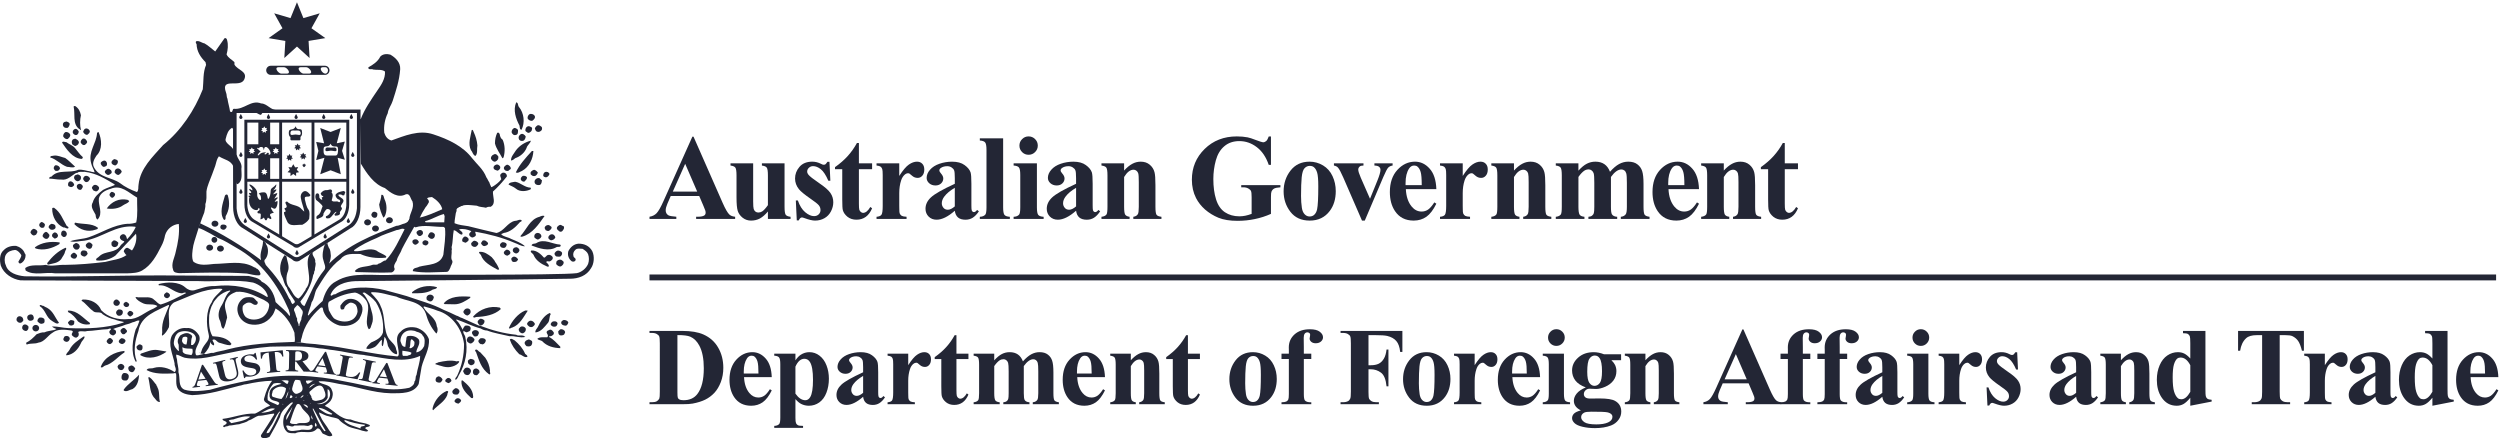
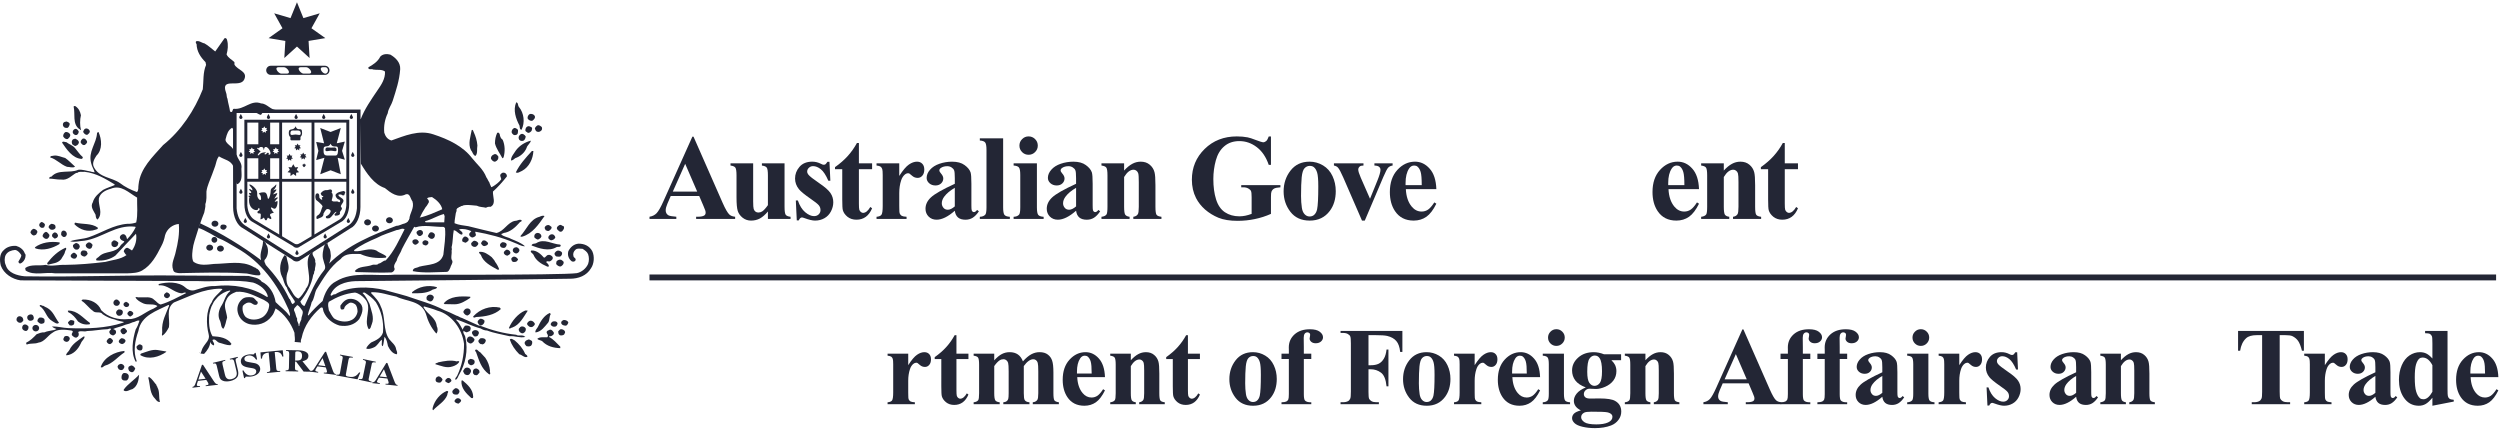
<svg xmlns="http://www.w3.org/2000/svg" width="542" height="95" viewBox="0 0 542 95">
  <g fill="#232635">
    <path fill-rule="evenodd" clip-rule="evenodd" d="M151.59 42.488h-6.173l-.735 1.702c-.242.567-.36 1.036-.36 1.405 0 .49.196.85.59 1.083.234.137.804.24 1.716.31v.476h-5.814v-.477c.627-.095 1.143-.352 1.547-.773.405-.43.903-1.31 1.496-2.643l6.252-13.947h.245l6.304 14.334c.6 1.358 1.095 2.214 1.482 2.566.29.266.704.42 1.237.464v.477h-8.457v-.477h.35c.677 0 1.154-.095 1.43-.283.188-.138.282-.335.283-.594 0-.155-.025-.313-.077-.477-.018-.077-.147-.4-.387-.966l-.93-2.18m-.437-.953l-2.604-6.02-2.682 6.02h5.285z" />
    <path d="M170.09 35.41v9.437c0 .92.087 1.496.26 1.728.17.223.52.365 1.043.425v.464h-4.91v-1.612c-.577.688-1.153 1.19-1.73 1.51-.575.308-1.22.463-1.932.463-.678 0-1.284-.206-1.817-.62-.524-.42-.876-.91-1.057-1.468-.18-.56-.27-1.534-.27-2.927v-4.782c0-.91-.087-1.478-.258-1.7-.164-.225-.512-.37-1.044-.44v-.477h4.91v8.238c0 .86.04 1.414.117 1.663.087.25.216.44.388.568.18.13.386.194.62.194.308 0 .587-.082.837-.245.343-.224.755-.675 1.237-1.354v-6.445c0-.91-.086-1.478-.258-1.7-.163-.225-.512-.37-1.044-.44v-.477h4.91M179.828 35.076l.193 4.112h-.437c-.524-1.22-1.07-2.053-1.637-2.5-.56-.447-1.117-.67-1.676-.67-.352 0-.653.12-.902.36-.25.232-.374.503-.374.812 0 .232.086.456.258.67.275.353 1.043.96 2.308 1.818 1.262.85 2.092 1.577 2.487 2.178.404.594.606 1.26.606 1.998 0 .67-.168 1.328-.503 1.973-.335.644-.808 1.14-1.418 1.482-.61.343-1.285.515-2.024.515-.576 0-1.344-.18-2.307-.54-.256-.096-.433-.143-.527-.143-.284 0-.52.215-.71.644h-.425l-.206-4.33h.438c.387 1.133.915 1.984 1.586 2.55.68.57 1.32.852 1.92.852.413 0 .748-.125 1.006-.374.267-.258.4-.567.4-.928 0-.413-.13-.77-.387-1.07-.258-.3-.834-.756-1.727-1.366-1.315-.91-2.166-1.607-2.553-2.088-.567-.705-.85-1.483-.85-2.334 0-.928.317-1.766.953-2.513.645-.756 1.573-1.134 2.785-1.135.653 0 1.284.16 1.895.477.23.13.42.194.566.194.155 0 .28-.03.374-.09.095-.068.245-.253.452-.554h.438M186.21 31.002v4.41h2.862v1.276h-2.862v7.437c0 .696.03 1.147.09 1.354.07.197.185.36.348.49.164.12.314.18.452.18.558 0 1.087-.426 1.585-1.277l.387.284c-.696 1.65-1.827 2.474-3.39 2.474-.765 0-1.414-.21-1.947-.63-.525-.43-.86-.906-1.006-1.43-.086-.293-.13-1.083-.13-2.373v-6.51h-1.572v-.45c1.083-.765 2.002-1.57 2.76-2.41.763-.843 1.43-1.784 1.997-2.825h.425M194.957 35.41v2.734c.8-1.246 1.5-2.07 2.1-2.475.602-.414 1.182-.62 1.74-.62.482 0 .865.15 1.148.45.292.294.438.71.44 1.252 0 .576-.143 1.022-.427 1.34-.275.32-.61.477-1.005.477-.456 0-.85-.146-1.186-.44-.335-.29-.533-.454-.593-.49-.086-.05-.185-.076-.297-.076-.25 0-.485.095-.71.284-.35.292-.617.71-.798 1.25-.276.834-.413 1.753-.413 2.758v2.772l.013.722c0 .49.03.803.09.94.103.233.253.405.45.517.207.103.55.167 1.032.193v.464h-6.51V47c.525-.043.877-.185 1.058-.425.188-.25.283-.898.283-1.947v-6.664c0-.688-.035-1.126-.103-1.315-.086-.242-.21-.418-.374-.53-.163-.11-.45-.19-.863-.232v-.477h4.924" />
    <path fill-rule="evenodd" clip-rule="evenodd" d="M207.004 45.685c-1.47 1.298-2.788 1.946-3.957 1.946-.688 0-1.26-.222-1.714-.67-.456-.454-.684-1.02-.684-1.7 0-.92.395-1.744 1.185-2.475.79-.74 2.514-1.72 5.17-2.94v-1.21c0-.912-.052-1.483-.155-1.716-.095-.24-.28-.447-.555-.62-.274-.18-.584-.27-.927-.27-.56 0-1.02.125-1.38.374-.223.155-.335.335-.335.54 0 .182.12.405.36.672.327.37.49.726.49 1.07 0 .42-.158.782-.476 1.082-.31.292-.718.44-1.225.44-.54 0-.997-.165-1.366-.49-.36-.327-.54-.71-.54-1.15 0-.617.243-1.206.733-1.765.49-.567 1.172-1 2.05-1.302.875-.3 1.786-.45 2.732-.45 1.143 0 2.045.245 2.707.735.67.482 1.103 1.005 1.3 1.573.12.36.18 1.19.18 2.488v4.68c0 .55.023.897.066 1.043.042.137.106.24.193.308.085.07.183.103.295.103.223 0 .45-.157.683-.476l.387.31c-.43.636-.876 1.1-1.34 1.392-.456.284-.976.425-1.56.425-.688 0-1.225-.157-1.612-.475-.386-.327-.623-.817-.71-1.47m0-.94v-4.036c-1.04.61-1.812 1.263-2.32 1.958-.334.465-.5.933-.5 1.406 0 .395.14.743.424 1.044.215.232.515.348.902.348.428 0 .927-.24 1.494-.722z" />
    <path d="M217.48 29.984v14.98c0 .85.098 1.396.295 1.636.198.232.585.366 1.16.4v.464h-6.51V47c.533-.017.93-.172 1.187-.464.172-.198.257-.722.258-1.573V32.485c0-.842-.1-1.38-.297-1.612-.198-.24-.58-.377-1.147-.412v-.476h5.053" />
    <path fill-rule="evenodd" clip-rule="evenodd" d="M222.996 29.572c.56 0 1.03.197 1.418.592.387.387.58.856.58 1.406s-.198 1.018-.593 1.405c-.385.387-.854.58-1.404.58s-1.018-.193-1.405-.58c-.385-.387-.58-.855-.58-1.405s.195-1.018.58-1.406c.388-.395.856-.592 1.406-.592m1.805 5.84v9.55c0 .852.1 1.398.297 1.638.198.232.585.366 1.16.4v.464h-6.51V47c.533-.017.928-.172 1.187-.464.17-.198.257-.722.257-1.573v-7.038c0-.85-.098-1.392-.295-1.624-.197-.24-.58-.377-1.147-.412v-.477h5.053zM233.29 45.685c-1.47 1.298-2.79 1.946-3.957 1.946-.688 0-1.26-.222-1.715-.67-.455-.454-.683-1.02-.683-1.7 0-.92.396-1.744 1.186-2.475.792-.74 2.514-1.72 5.17-2.94v-1.21c0-.912-.052-1.483-.155-1.716-.094-.24-.28-.447-.554-.62-.274-.18-.584-.27-.927-.27-.56 0-1.018.125-1.38.374-.223.155-.334.335-.334.54 0 .182.12.405.36.672.326.37.49.726.49 1.07 0 .42-.16.782-.477 1.082-.31.292-.718.44-1.225.44-.542 0-.997-.165-1.366-.49-.362-.327-.542-.71-.542-1.15 0-.617.245-1.206.735-1.765.49-.567 1.173-1 2.05-1.302.876-.3 1.787-.45 2.732-.45 1.143 0 2.045.245 2.707.735.67.482 1.104 1.005 1.302 1.573.12.36.18 1.19.18 2.488v4.68c0 .55.022.897.065 1.043.043.137.108.24.195.308.085.07.184.103.295.103.224 0 .452-.157.684-.476l.387.31c-.43.636-.876 1.1-1.34 1.392-.455.284-.976.425-1.56.425-.687 0-1.224-.157-1.61-.475-.388-.327-.624-.817-.71-1.47m0-.94v-4.036c-1.04.61-1.813 1.263-2.32 1.958-.335.465-.503.933-.503 1.406 0 .395.14.743.426 1.044.214.232.514.348.902.348.43 0 .928-.24 1.495-.722z" />
    <path d="M243.707 35.41v1.56c.618-.67 1.21-1.155 1.778-1.456.568-.31 1.178-.464 1.83-.464.783 0 1.432.22 1.948.657.515.43.86.967 1.03 1.612.14.49.207 1.43.207 2.822v4.692c0 .928.08 1.51.245 1.74.172.224.525.366 1.057.426v.464h-6.097V47c.455-.06.78-.25.98-.567.137-.215.206-.748.206-1.6v-5.36c0-.99-.038-1.612-.116-1.87-.077-.258-.21-.456-.4-.593-.18-.146-.382-.22-.604-.22-.74 0-1.427.53-2.063 1.586v6.458c0 .903.08 1.474.244 1.715.173.24.488.39.943.45v.464h-6.097V47c.506-.052.867-.215 1.082-.49.146-.19.22-.747.22-1.676v-6.806c0-.91-.087-1.478-.258-1.7-.164-.225-.512-.37-1.044-.44v-.477h4.91M275.542 29.585v6.16h-.478c-.576-1.683-1.44-2.963-2.59-3.84-1.152-.877-2.41-1.315-3.777-1.315-1.306 0-2.393.37-3.26 1.11-.87.73-1.484 1.752-1.845 3.067-.36 1.314-.54 2.664-.54 4.047 0 1.676.196 3.146.592 4.41.395 1.262 1.03 2.19 1.908 2.783.885.593 1.932.89 3.145.89.42 0 .85-.043 1.29-.13.446-.093.9-.227 1.366-.4v-3.634c0-.687-.048-1.13-.143-1.328-.094-.206-.292-.39-.593-.554-.292-.162-.648-.244-1.07-.244h-.45v-.477h8.494v.476c-.644.043-1.095.134-1.353.27-.25.13-.442.35-.58.658-.077.164-.115.564-.115 1.2v3.634c-1.118.5-2.282.873-3.494 1.122-1.203.257-2.453.386-3.75.386-1.66 0-3.04-.223-4.14-.67-1.09-.455-2.057-1.048-2.9-1.78-.833-.738-1.486-1.567-1.958-2.487-.603-1.187-.903-2.514-.903-3.984 0-2.63.924-4.85 2.772-6.665 1.846-1.81 4.17-2.718 6.973-2.718.867 0 1.65.07 2.345.206.378.07.99.267 1.83.593.852.32 1.355.478 1.51.478.24 0 .463-.086.67-.258.206-.18.395-.515.566-1.005h.478" />
    <path fill-rule="evenodd" clip-rule="evenodd" d="M283.908 35.05c1.048 0 2.024.27 2.927.812.9.542 1.585 1.31 2.05 2.308.47.997.708 2.088.708 3.274 0 1.71-.434 3.14-1.302 4.293-1.047 1.392-2.496 2.088-4.343 2.088-1.813 0-3.21-.636-4.19-1.908-.98-1.272-1.47-2.745-1.47-4.42 0-1.73.5-3.232 1.496-4.513 1.006-1.29 2.38-1.934 4.125-1.934m.052.915c-.44 0-.816.168-1.135.503-.31.327-.515.98-.618 1.96-.095.97-.142 2.324-.142 4.06 0 .92.06 1.78.18 2.578.095.61.296 1.075.607 1.392.31.32.66.477 1.056.477.387 0 .71-.107.967-.322.335-.292.56-.7.67-1.224.172-.818.258-2.468.258-4.952 0-1.46-.08-2.46-.244-3.003-.165-.55-.406-.95-.724-1.2-.223-.18-.516-.27-.876-.27z" />
    <path d="M295.28 47.825l-4.06-9.346c-.49-1.127-.873-1.84-1.15-2.14-.196-.224-.488-.374-.875-.452v-.477h6.407v.478c-.405 0-.68.073-.826.22-.206.19-.308.412-.308.67 0 .318.188.915.566 1.79l1.986 4.526 1.585-3.906c.456-1.117.683-1.907.683-2.372 0-.266-.1-.48-.296-.644-.19-.172-.528-.266-1.018-.284v-.477h3.944v.478c-.378.052-.688.193-.928.425-.24.232-.6.916-1.083 2.05l-4.02 9.462h-.608" />
    <path fill-rule="evenodd" clip-rule="evenodd" d="M311.4 41.006h-6.612c.077 1.598.503 2.862 1.276 3.79.593.713 1.306 1.07 2.14 1.07.516 0 .984-.142 1.405-.426.42-.292.87-.812 1.353-1.56l.438.284c-.652 1.332-1.374 2.277-2.165 2.836-.79.55-1.706.825-2.745.825-1.788 0-3.14-.687-4.06-2.063-.74-1.108-1.11-2.483-1.11-4.125 0-2.01.542-3.61 1.625-4.795 1.09-1.194 2.368-1.79 3.828-1.792 1.22 0 2.278.503 3.17 1.51.904.996 1.39 2.478 1.458 4.446m-3.17-.864c0-1.383-.078-2.333-.232-2.85-.146-.514-.378-.905-.696-1.172-.18-.155-.42-.232-.722-.232-.447 0-.812.22-1.096.657-.506.765-.76 1.814-.76 3.146v.452h3.506z" />
-     <path d="M317.12 35.41v2.734c.798-1.246 1.498-2.07 2.1-2.475.6-.414 1.18-.62 1.74-.62.48 0 .863.15 1.147.45.292.294.44.71.44 1.252 0 .576-.143 1.022-.427 1.34-.274.32-.61.477-1.005.477-.456 0-.85-.146-1.186-.44-.336-.29-.534-.454-.594-.49-.086-.05-.185-.076-.296-.076-.25 0-.486.095-.71.284-.35.292-.618.71-.8 1.25-.274.834-.41 1.753-.41 2.758v2.772l.012.722c0 .49.03.803.09.94.103.233.254.405.45.517.208.103.55.167 1.032.193v.464h-6.51V47c.525-.043.877-.185 1.058-.425.188-.25.283-.898.283-1.947v-6.664c0-.688-.034-1.126-.102-1.315-.086-.242-.21-.418-.374-.53-.164-.11-.453-.19-.866-.232v-.477h4.925M328.23 35.41v1.56c.62-.67 1.213-1.155 1.78-1.456.567-.31 1.178-.464 1.83-.464.783 0 1.43.22 1.947.657.516.43.86.967 1.03 1.612.14.49.207 1.43.207 2.822v4.692c0 .928.082 1.51.246 1.74.17.224.524.366 1.057.426v.464h-6.098V47c.455-.06.782-.25.98-.567.137-.215.205-.748.205-1.6v-5.36c0-.99-.038-1.612-.115-1.87-.078-.258-.21-.456-.4-.593-.18-.146-.382-.22-.606-.22-.74 0-1.427.53-2.063 1.586v6.458c0 .903.083 1.474.247 1.715.17.24.485.39.94.45v.464h-6.097V47c.507-.052.868-.215 1.083-.49.146-.19.22-.747.22-1.676v-6.806c0-.91-.087-1.478-.26-1.7-.162-.225-.51-.37-1.043-.44v-.477h4.91M342.2 35.41v1.587c.66-.722 1.27-1.225 1.83-1.508.567-.293 1.186-.44 1.856-.44.773 0 1.422.18 1.946.542s.93.91 1.212 1.65c.687-.774 1.345-1.332 1.973-1.676.635-.344 1.297-.515 1.985-.516.833 0 1.495.194 1.984.58.5.38.843.864 1.032 1.457.198.584.296 1.52.296 2.81v4.937c0 .928.082 1.504.246 1.727.17.225.523.372 1.056.44v.464h-6.225V47c.49-.043.85-.232 1.083-.567.155-.232.232-.765.232-1.6v-5.18c0-1.075-.043-1.758-.13-2.05-.085-.293-.222-.507-.41-.645-.182-.146-.396-.22-.645-.22-.37 0-.745.14-1.123.413-.377.268-.76.672-1.146 1.213v6.47c0 .87.073 1.415.22 1.638.197.32.575.496 1.134.53v.464h-6.24V47c.336-.017.598-.1.787-.245.2-.155.328-.335.388-.54.068-.216.103-.676.103-1.38V39.65c0-1.09-.042-1.774-.128-2.05-.086-.274-.232-.49-.438-.644-.198-.155-.413-.232-.644-.232-.345 0-.66.09-.942.27-.404.268-.834.723-1.29 1.367v6.47c0 .852.082 1.415.246 1.69.172.266.525.425 1.057.477v.464h-6.212V47c.507-.052.867-.215 1.083-.49.147-.19.22-.747.22-1.676v-6.806c0-.91-.086-1.478-.258-1.7-.163-.225-.512-.37-1.044-.44v-.477h4.91" />
    <path fill-rule="evenodd" clip-rule="evenodd" d="M368.343 41.006h-6.614c.077 1.598.502 2.862 1.276 3.79.593.713 1.306 1.07 2.14 1.07.515 0 .984-.142 1.405-.426.422-.292.873-.812 1.354-1.56l.44.284c-.655 1.332-1.376 2.277-2.167 2.836-.79.55-1.706.825-2.745.825-1.788 0-3.142-.687-4.06-2.063-.74-1.108-1.11-2.483-1.11-4.125 0-2.01.542-3.61 1.625-4.795 1.09-1.194 2.367-1.79 3.828-1.792 1.22 0 2.277.503 3.17 1.51.903.996 1.388 2.478 1.458 4.446m-3.17-.864c0-1.383-.08-2.333-.234-2.85-.147-.514-.378-.905-.697-1.172-.18-.155-.42-.232-.722-.232-.446 0-.81.22-1.094.657-.507.765-.76 1.814-.76 3.146v.452h3.506z" />
    <path d="M373.72 35.41v1.56c.618-.67 1.21-1.155 1.778-1.456.567-.31 1.177-.464 1.83-.464.782 0 1.43.22 1.947.657.516.43.86.967 1.032 1.612.136.49.206 1.43.206 2.822v4.692c0 .928.08 1.51.245 1.74.17.224.523.366 1.056.426v.464h-6.096V47c.455-.06.78-.25.98-.567.136-.215.205-.748.205-1.6v-5.36c0-.99-.04-1.612-.116-1.87-.077-.258-.21-.456-.4-.593-.18-.146-.382-.22-.606-.22-.737 0-1.426.53-2.06 1.586v6.458c0 .903.08 1.474.244 1.715.172.24.485.39.94.45v.464h-6.096V47c.506-.052.868-.215 1.083-.49.146-.19.22-.747.22-1.676v-6.806c0-.91-.086-1.478-.258-1.7-.164-.225-.51-.37-1.044-.44v-.477h4.91M386.94 31.002v4.41h2.862v1.276h-2.862v7.437c0 .696.03 1.147.09 1.354.07.197.185.36.348.49.164.12.313.18.452.18.558 0 1.086-.426 1.585-1.277l.387.284c-.697 1.65-1.826 2.474-3.39 2.474-.766 0-1.414-.21-1.947-.63-.525-.43-.86-.906-1.005-1.43-.087-.293-.13-1.083-.13-2.373v-6.51h-1.572v-.45c1.083-.765 2.002-1.57 2.76-2.41.763-.843 1.43-1.784 1.997-2.825h.425M43.46 76.23c-.086.145-.19.262-.334.333M46.477 52.63c.35 0 .63-.285.63-.637 0-.35-.28-.636-.63-.636s-.63.285-.63.636c0 .352.28.636.63.636M75.722 25.967v-.012h-22.74v.012h-.005l.018 18.366c0 1.773.75 3.322 1.787 3.8l8.746 5.224c.194.22.478.36.798.36.277 0 .524-.11.71-.278l8.884-5.307c1.037-.478 1.788-2.027 1.788-3.8l.017-18.366h-.003m-17.15.612h1.966v4.703H58.57V26.58zm.537 6.342l.28-.292-.176-.32.37.04.22-.39.217.384.373-.034-.174.32.28.292-.358.07v.397l-.34-.253-.336.252v-.4l-.357-.068zm-5.49 1.387h2.39v4.463h-2.39V34.31zm.395-2l.366.04.224-.39.216.384.37-.034-.172.32.28.292-.357.07v.397l-.336-.253-.34.252v-.4l-.355-.068.278-.292-.173-.32zm2.696 4.54l.37.04.22-.39.215.383.374-.034-.175.32.28.292-.358.068v.398l-.337-.253-.338.253v-.398l-.357-.068.28-.292-.174-.32zm1.586-3.59c-.018-.118-.173-.15-.24-.15-.212 0-.3.35-.476.36-.132.007-.226.02-.226-.14 0-.12.27-.212.375-.315-1.476 0-1.504.674-1.734.674-.387 0 .323-.71.528-.918-.298-.048-.47-.418-.798-.6.153-.222.24-.127.433.028 0-.155.115-.337.458-.337.66 0 .474.638.58.638.107 0-.006-.637.436-.637.653 0 1.47 1.68.73 1.68-.318 0-.06-.238-.068-.283zm-1.69-4.915l.278-.292-.173-.322.37.04.22-.39.215.385.374-.034-.175.323.28.292-.358.068v.397l-.337-.252-.338.252v-.397l-.357-.068zM53.62 26.58h2.39v4.703h-2.39V26.58zm6.918 24.266l-5.442-3.25c-.91-.62-1.357-1.714-1.476-3.03v-5.17h6.918v11.45zM58.57 34.31h1.968v4.463H58.57V34.31zm8.975 16.907l-2.513 1.5h-.044c-.183.144-.41.233-.662.233-.257 0-.49-.093-.67-.24l-2.5-1.493v-11.82h6.39v11.82zM61.157 26.58h6.39v12.194h-6.39V26.58zm13.925 17.985c-.12 1.317-.566 2.41-1.476 3.03l-5.44 3.25v-11.45h6.916v5.17zM68.165 26.58h6.917v12.194h-6.917V26.58z" />
    <path d="M60.17 43.604c-.033-.073-.867.277-.63.254.025-.246.486-.748.694-.933-.038-.29-.41-.028-.8.176 1.295-1.854.464-1.093-.26-.96 1.157-1.247.853-1.226 0-.838.67-.532.813-1.164.71-1.348-.628.837-1.206.707-1.206 1.483 0 .51-.185 1.35-.447 1.634-.337.368-.078-1.37-.965-1.37-.284 0-.954-.022-1.157.325.182 0 .452.46.452.644 0 .183.168.688-.136.688-.303 0-.655-.638-.655-.945 0-.306-.022-.233-.022-.672 0-.734-1.196-1.766-1.683-1.766 0 .51.67.633.67 1.286-.284 0-.69-.53-.69-.203 0 .326.426.387.426.674 0 .287-.485-.1-.485.204 0 .27.266.224.33.488-.197-.055-.375-.03-.41.07-.032.09.058.204.207.287-.068.062-.127.215-.127.645 0 1.45.91 2.125 1.578 2.125.474 0 .4-.332.458-.49.022.245.255-.124.255.306 0 .448-.46.252-.46.64 0 .518.727-.02.727.555 0 .696-.086.682-.086.947 0 .182.763-.255.715-.333.184.066.177.606.516.592.22-.01.267-.553.44-.6-.102.028.69.517.69.27 0-.676-.277-.39-.277-.854 0-.428.936-.345.788-.564-.124-.183-.21-.07-.31-.39.02.06-.735-1.075.158-.49.938.613 1.044-1.427.994-1.534M84.432 48.408c.413 0 .747-.295.747-.66 0-.363-.335-.658-.748-.658s-.748.295-.748.66c0 .363.335.658.748.658M81.408 50.206c.413 0 .747-.296.747-.66 0-.363-.334-.66-.747-.66-.414 0-.75.297-.75.66 0 .364.336.66.75.66M45.46 54.35c.413 0 .748-.294.748-.66 0-.363-.335-.658-.747-.658-.413 0-.748.295-.748.66 0 .364.335.66.75.66M47.79 54.55c.414 0 .75-.294.75-.66 0-.363-.336-.66-.75-.66-.413 0-.748.297-.748.66 0 .366.335.66.75.66M112.505 23.184c1.11 1.32 1.35 3.436.556 4.954-.435-.04-.357-.6-.435-.92-.794-1.477-1.43-3.355-.715-5.032.517.08.317.72.595.998M17.546 24.982c-.238.958-.238 2.277 0 3.156-.198.2-.158-.2-.357-.16-1.548-1.118-.834-3.315-1.23-4.874.08-.12.277-.16.396-.08.714.48 1.032 1.16 1.19 1.958M115.917 25.102c.237.44-.2.88-.517 1.08-.357.08-.754-.122-.99-.44-.12-.44.117-.84.476-1.04.395-.04.792.04 1.03.4M15.127 26.86c-.08.36-.2.72-.515.878-.238 0-.597 0-.754-.2-.238-.2-.278-.558-.16-.838.16-.28.477-.32.754-.36.278.12.555.2.675.52M117.463 27.54c.08.238.08.398 0 .638-.277.36-.674.52-1.07.36-.278-.16-.358-.44-.437-.68.08-.32.397-.6.674-.72.357 0 .595.2.833.4M115.202 27.58c.318.158.08.558.04.798-.2.2-.475.518-.833.398-.2-.198-.436-.198-.516-.478 0-.4.158-.8.555-.92.317-.08.514.08.752.202M112.307 28.178c0 .44.04 1-.476 1.08-.476.16-.793-.24-.91-.56-.04-.4.196-.8.594-.96.317 0 .595.2.793.44M19.45 28.378c.12.398-.278.64-.514.84-.28.08-.636-.16-.796-.442-.277-.278.08-.518.16-.758.396-.36.99-.08 1.15.36M17.07 28.498c0 .318-.16.64-.435.76-.318.118-.635-.12-.795-.362-.198-.398.04-.758.357-.918.438-.16.714.24.873.52M102.708 28.657c.396.84.713 1.838.793 2.877-.158.76.12 1.757-.436 2.277-.555-.2-.594-.878-.952-1.236-.713-1.4-.078-3.038.16-4.396.317-.12.317.28.436.48M15.206 29.137c.118.48-.238.72-.516.998-.476.12-.793-.24-.992-.56-.04-.397.2-.8.516-.956.398-.042.793.156.992.517M108.975 30.295c.515 1.16.555 2.557.197 3.835l-.237.2c-.556-1.08-1.35-2.078-1.627-3.236 0-.838.16-1.598.477-2.278.278-.197.436.04.555.28.04.44.238.96.635 1.2M113.974 29.576c-.04.4-.2.84-.597.96-.397.08-.792-.04-.912-.48-.12-.4.12-.76.436-.96.438-.24.875.162 1.074.48M17.11 30.815c0 .32-.277.68-.595.76-.318.238-.555-.16-.834-.28-.118-.32-.198-.6 0-.92.12-.24.4-.24.637-.32.357.2.713.36.793.76M18.855 30.616c.16.4-.278.598-.436.798-.478.16-.715-.2-.914-.48-.08-.4.16-.64.436-.878.477-.12.715.2.913.56M115.083 30.495c-.04.52-.834 1.04-.913 1.558-.436 1.08-1.387 1.878-2.458 2.237-.24.2-.556.48-.913.52-.08-.8.635-1.52 1.07-2.236.833-1.08 1.984-1.76 3.213-2.08M16.317 32.173c.594.68.912 1.28 1.625 1.877.04.16-.08.4-.277.4-1.943-.12-3.252-2.118-4.205-3.515.12-.44.635-.08.914-.12.673.52 1.427.68 1.943 1.358M115.64 32.732c-.08 1.718-.914 3.476-2.46 4.315-.437.16-.914.6-1.35.32.834-1.72 2.103-3.116 3.492-4.635h.317M108.023 33.89c.118.6-.2.96-.674 1.16-.438.04-.715-.32-.914-.64-.04-.4.2-.76.556-.88.118-.12.316-.12.475-.12.24.082.357.28.556.48M14.134 34.25c.755.52 1.428 1.24 2.142 1.878-.514.36-1.15.04-1.745.04-1.347-.48-2.26-1.638-3.648-2.038.04-.44.555-.28.834-.4.872-.08 1.586.32 2.418.52" />
    <path d="M56.616 22.426c-2.22-.88-3.69 1.437-5.95 1.157-.277.16-.198.44-.356.64-.12.12-.318.04-.437-.04-.118-.96-.436-1.837-.555-2.757-.238-.4-.12-.958-.317-1.358-1.27-3.475 3.095-.84 3.967-2.876.755-1.758-1.467-1.958-2.142-3.196v-.52c-.635-.64-1.308-.838-1.706-1.678.278-1 .397-2.077.118-3.076-.04-.24-.197-.56-.554-.44-.755 1.04-1.31 1.88-2.024 2.878-.754-.56-1.468-1.28-2.34-1.76-.595-.08-1.15-.678-1.824-.438-.12.24 0 .44.12.6.038 1.557.83 2.796 1.94 3.914l.12.6c-.712 1.637-.514 3.514-.712 5.274-1.786 4.553-4.68 8.948-8.608 12.104-2.26 2.557-4.96 5.034-5.316 8.55-.118.56.08 1.238-.356 1.637-1.31-.478-2.618-1.117-3.69-1.956-1.824-1.28-4.442-1.12-5.632-3.437-.476-.918.12-1.837.555-2.516 1.348-1.277 1.15-3.555.437-5.11-.158-.042-.2.156-.317.196-.12 2.36-1.984 3.995-1.27 6.594.16.757.556 1.238.754 1.957-.278-.08-.672-.08-.912-.2-.872-.12-1.745-.48-2.657-.36-1.823.84-4.322-.2-5.79 1.48-.24.04-.555.08-.475.438.87 0 1.704.24 2.578.2 1.387.24 2.3-.92 3.252-1.44h.237c.397-.398 1.072-.158 1.588-.24 2.498.282 4.442 1.48 6.504 2.72v.157c-.793.36-1.705.6-2.5 1.04-.91.68-1.943 1.558-2.22 2.677-.635.997.2 1.876.595 2.715.038.4.078.88.435 1.04 1.27-1.36.08-3.037.278-4.596.318-1.2 1.43-1.758 2.58-2.077 2.26-.96 3.887.878 5.71 1.917-.04 1.838.2 3.595-.198 5.393-.556.2-1.27.32-1.865.28-3.134.24-5.593 1.958-8.408 2.916-1.27.44-2.777.4-4.046.878.99.28 2.023-.08 3.054-.12 3.887-.56 6.862-3.555 11.067-3.036l.078.12c-.475.998-1.11 1.838-1.863 2.597-.12-.44-.16-.8-.556-1.04-.317-.16-.674 0-.912.32-.118.2-.118.438 0 .6.198.358.516.438.873.558-.08.36-.516.52-.754.838-1.11 1.878-3.372 1.12-4.68 2.438-.2.28-.913.44-.596.88 1.508.16 2.976-.24 4.086-1.04 1.468-1.638 3.015-3.196 4.482-4.754.237 1.28-.12 2.597-.872 3.636-.357-.2-.635-.48-1.07-.6-.398.08-.675.48-.715.8.158.278.317.6.593.8-1.346.958-3.05 1.038-4.6 1.476-2.894.36-5.71.6-8.645.64-1.39-.08-2.976.4-4.284 0-1.507.28-3.133-.2-4.363.64-.158.2.038.4.038.598 1.827 1.2 4.326.24 6.39.6H27.58c1.152-.04 2.3-.08 3.214-.6 2.024-1.158 3.134-3.236 4.166-5.273.396-.72.674-1.558.832-2.397.396-1.358 1.626-2.318 2.974-2.437.2 2.077-.197 4.154-.674 6.072-.238 1.28-1.07 2.517-.555 3.876.12.64.794.64 1.31.72 4.8-.08 9.6-.28 14.676.08.912.16 1.706.44 2.697.4.08-.122.357-.16.238-.4-.12-.44-.437-1-.953-1.12-.078-.24-.435-.16-.555-.32-2.537-1.437-5.592-.677-8.568-.638-1.547.16-3.093.44-4.403-.44-.595-.72-.16-2.996-.16-2.996 0-.902 2.183-7.19 2.46-7.71.08-.6.318-1.16.24-1.838.315-.8.237-1.838.237-2.716.16-1.28.793-2.477 1.23-3.716.237-.6.436-1.238.673-1.838.238-.76.32-1.478.794-2.077 1.294.82 2.56.798 3.18 2.266l.55 3.328c0 .2.157.6.435.36 1.03-.68.713-2.198.713-3.236.238-1.24-.634-1.838-.992-2.917-.276-.198-.733-1.152-.733-1.152-.16-.88-2.082-1.484-1.646-2.562.24-.92.477-1.758 1.35-2.277.128.088.184.183.197.282l.477-.333.05-3.342c1.284-.005 3.202.16 4.51.16.36.12.636.4 1.033.44l.317-.44 3.214-.627c-1.364.153-2.194-1.414-3.492-1.414" />
-     <path d="M60.108 23.84c.097-.01.195-.028.297-.056l-.297.057M25.56 34.97c.038.48-.24.758-.598.918-.316-.12-.553-.16-.752-.478-.16-.44.238-.76.555-.92.318.08.714.12.794.48M22.98 34.97c.24.24.278.64.16.918-.278.24-.715.44-.953.12-.24-.24-.476-.52-.278-.84.277-.278.753-.518 1.07-.198M78.195 35.41l.034.057M108.42 36.088c.158.44-.2.76-.516.92-.398-.12-.912-.2-.912-.72.04-.32.316-.52.594-.6.357-.12.674.16.833.4M110.522 36.01c.12.198.397.52.08.718-.16.12-.28.16-.398.32-.436.078-.832-.08-.952-.48-.08-.44.278-.64.596-.84.276-.08.475.12.674.28M13.023 36.488c-.157.48-.555.68-1.07.52-.118-.12-.237-.32-.317-.52.04-.28.12-.56.437-.68.475.04.832.24.95.68M26.392 37.167c-.04.32-.397.6-.674.76-.398.04-.675-.28-.874-.56 0-.32.16-.72.476-.8.436-.16.913.16 1.072.6M24.05 36.887c.12.12.24.44.12.64-.238.2-.595.558-.99.32-.24-.2-.517-.36-.438-.76.16-.16.357-.4.596-.48.316-.078.475.12.713.28M116.59 37.367c0 .32-.316.64-.516.758-.318.12-.674.04-.872-.2-.238-.078-.16-.398-.16-.598.2-.28.478-.44.755-.52.357.08.595.32.794.56M119.13 37.726c-.12.36-.398.68-.755.72-.237-.04-.674-.12-.593-.48 0-.28.158-.56.356-.64.396-.2.872 0 .99.4M17.546 38.286c.08.48-.08.798-.476.958-.278.16-.555-.04-.753-.2-.2-.2-.357-.52-.2-.798.08-.36.437-.28.675-.44.357.04.556.2.754.48M19.49 38.645c.118.32-.238.44-.318.68-.197.12-.476.238-.714.08-.277-.24-.595-.6-.318-.96.318-.598 1.15-.28 1.35.2M114.25 38.446c.04.4-.317.678-.555.92-.357.078-.715-.16-.794-.48-.038-.322.16-.56.438-.76.357-.04.714 0 .91.32M117.503 39.084c-.08.36-.04.76-.437 1-.318.08-.713.038-.95-.16-.24-.2-.28-.56-.16-.84.198-.32.555-.56.952-.48.278.16.357.36.595.48M16.04 39.924c.157.318-.2.4-.318.56-.278.16-.556.04-.794-.08-.278-.162-.158-.56-.118-.76.356-.68 1.07-.2 1.23.28M115.004 40.683c.158.04.08.28.04.36-.952.48-2.38.598-3.213-.16-.476-.4-1.07-.56-1.586-.88.198-.52.912-.48 1.428-.6 1.15.16 2.062 1.24 3.332 1.28M17.942 40.323c.08.32-.158.44-.237.68-.16.24-.476.16-.675.08-.356-.24-.515-.68-.278-1 .437-.44.953-.2 1.19.24M21.433 40.563c.158.36-.08.68-.396.878-.28.16-.516-.078-.754-.118-.198-.28-.556-.6-.198-.92.357-.598 1.07-.28 1.348.16M67.292 42.252c-.075.798-1.394-.113-1.206.95.188.76.34 1.67.792 2.238.376.532.187 1.367.15 2.012-.338.57-.903.987-1.507 1.29-1.13-.113-2.788.57-3.315-.835-.226-.607-.642-1.214-.642-1.897.115-.076.266-.076.378-.19 0-.265-.3-.418-.262-.683 1.28-.228-.528-1.367.565-1.442.904.948 2.374.645 3.165 1.67.19.152.34.38.566.493-.15-.95-.603-1.897-.754-2.923-.114-.53.075-1.024.452-1.328.68-.53 1.244.228 1.62.645M24.924 42c.12.4-.198.64-.437.84-.356.16-.555-.24-.714-.44-.12-.4.16-.6.397-.8.278 0 .595.12.754.4M49.398 42.4c.475 1.56.316 3.156-.478 4.475-.038.32.08.84-.356.8-1.07-1.48-.277-3.557.16-5.115.078-.4.554-.56.674-.16M83.35 43.16c.556 1.118.595 2.595.08 3.715l-.317.32c-.436-.92-.793-1.838-.912-2.837.2-.72.437-1.36.477-2.117.556-.12.515.6.674.92M28.018 43.6c-.238.478-.912.598-1.35.917-.95.72-2.34.88-3.53.68 1.032-1.438 2.618-2.278 4.522-1.878.08.158.28.08.358.28M11.716 45.038c1.467 1.038 1.864 2.475 2.736 3.914.118.16.516.2.358.52-.318.24-.635-.24-1.072-.16-1.507-.68-2.46-2.357-2.42-4.115 0-.16.238-.16.398-.16M81.804 46.275c.04.4-.04.8-.357.92-.437.12-.794-.12-.912-.48-.12-.28.118-.44.198-.64.317-.32.872-.16 1.07.2" />
    <path d="M98.543 48.392c0-.758.2-1.478.277-2.196.12-.24.2-.52.16-.84.952-1.278 2.895-.878 4.4-.758.597.32 1.35.28 1.985.44.278-.2.675-.24.992-.2 1.268-.68.436-2.157.516-3.316l-.477-1.2c-.12-.24-.238-.518-.317-.798-.238-.28-.397-.8-.635-1.078-.674-1.758-1.984-2.757-3.095-4.156-2.023-2.637-5.196-4.115-8.37-5.153-3.132-1.078-6.306.32-9.123 1.318-.87-.24-1.307-.92-1.545-1.68-.16-1.516.158-2.994.753-4.232.12-1 .792-1.758 1.07-2.677.715-2.237 1.468-4.435 1.628-6.87.078-1.48-1.032-2.52-2.143-3.158-.753-.2-1.626-.16-2.18.44-.517 1.078-1.628 1.798-2.58 2.317-.08.68.753.24 1.03.48.874.16 1.866-.12 2.58.44.08 1.597-.833 2.916-1.666 4.114-1.35 1.996-2.776 4.034-3.61 6.23l-.158-.16.193 9.767c1.263 2.104 2.842 4.503 5.2 5.296 1.27 1.038 2.856 2.276 4.562 1.358.912-.28.99 1 1.427 1.52.476 1.477-.595 2.516-.675 3.873l-1.032 2.2c-1.19 2.316-2.26 4.792-4.085 6.75-.595 0-.95.638-1.545.68-.32.44-.954.12-1.35.28-1.23.518-2.975.2-3.808 1.357.08.12.198.16.317.2 2.42.04 5.117.2 7.695.08.318-.12.597-.4.635-.76-.356-.678.12-1.278.436-1.797.2-.96.833-1.558 1.112-2.477.832-1.638 1.784-3.236 2.696-4.874l1.23-1.997c.278-.68.753-1.52 1.23-2.238.316-.32.476-.68.713-1.078.04-.4-.16-.56-.398-.84.278-.28.714-.2 1.073-.28.99.6 2.022 1.558 2.22 2.637l.358 1.038.16.48-.082 1.318.16 1.24c.198 1.917-.16 3.874-.356 5.793-.676 2.316-3.332 2.077-5.237 2.595-.476.32-1.387.16-1.387.96 2.3.48 4.997.2 7.456.16.397-.16.476-.52.674-.878.08-.52.595-.96.436-1.52-.436-.558-.04-1.437-.157-2.196.078-.2.078-.48 0-.76.315-1.157.236-2.556.474-3.676l.16-1.518M118.058 46.835c-1.27 1.798-2.618 3.835-4.838 4.474-.16 0-.32.08-.4-.12 1.35-1.44 2.066-3.677 4.167-4.195.317-.16.754-.32 1.07-.16M9.77 48.793c-.197.16-.037.518-.395.56-.317.16-.673-.042-.832-.36-.16-.4.197-.8.515-.88.317.16.634.28.713.68M21.196 49.352c.118.36-.28.36-.477.44-1.667.6-3.372.04-4.562-1.16 0-.16 0-.32.16-.36 1.624.4 3.53.08 4.878 1.08M11.954 48.832c.08.16.12.44.08.6-.24.36-.597.44-.992.36-.24-.12-.357-.28-.517-.52.04-.4.357-.64.674-.758.317.04.555.12.754.318M49.12 49.033c.08.36-.238.6-.476.758-.357.08-.674-.078-.833-.318-.118-.28 0-.68.28-.76.356-.08.91-.04 1.03.32M119.565 49.192c.12.4-.236.6-.515.84-.238.118-.516 0-.755-.122-.04-.198-.276-.358-.196-.638.156-.36.513-.52.91-.48.198.16.357.2.555.4M122.184 49.033c.237.36.04.64-.16.918-.158.28-.475.36-.713.24-.238-.24-.556-.36-.594-.718 0-.32.356-.56.595-.68.398-.16.556.24.874.24M8.105 50.19c.04.28-.197.44-.276.68-.2.08-.4.24-.637.16-.278-.12-.476-.36-.594-.64.078-.36.315-.678.712-.798.318.08.675.24.793.598" />
    <path d="M91.64 50.19c.08.16.04.36.04.52-.237.32-.554.6-.952.4-.237-.24-.516-.48-.396-.84.318-.44.992-.598 1.308-.08M14.492 50.79c-.08.28-.198.56-.556.6-.356.04-.476-.28-.673-.44 0-.36-.04-.72.317-.92.476-.16.912.24.912.76M10.685 50.87c.118.4-.16.68-.398.88-.475.16-.873-.2-1.07-.56.04-.36.317-.8.713-.92.357 0 .556.4.755.6M94.26 50.79c.078.4-.04.798-.437.96-.476.16-.873-.24-1.07-.56.197-.32.236-.76.713-.84.357 0 .595.16.793.44M12.548 50.95c.12.28-.118.4-.2.6-.197 0-.315.24-.554.16-.158-.2-.476-.28-.515-.56-.04-.4.237-.6.514-.76.397-.04.636.24.754.56M117.383 51.27c-.118.318-.356.48-.674.64-.318.078-.517-.2-.754-.322-.2-.16-.12-.518-.04-.718.397-.68 1.467-.36 1.467.4M120.398 51.43c-.12.44-.555.638-.95.678-.36-.16-.755-.44-.478-.92.16-.158.238-.318.477-.358.476-.16.832.2.95.6M101.556 51.71c.2.518-.275.678-.593.918-.277-.04-.516-.16-.755-.32-.08-.44.12-.84.557-1.04.357 0 .554.16.79.44M90.65 52.188c.198.08.12.36.078.48-.237.16-.554.558-.912.32-.277-.16-.475-.4-.397-.76.2-.44 1.032-.48 1.23-.04M92.87 52.468c.04.32-.04.48-.317.64-.278.28-.595-.04-.872-.12-.078-.16-.158-.4-.04-.6.12-.16.318-.28.516-.32.28.08.596.08.714.4M25.56 52.508c.236.24-.04.52-.08.76-.2.24-.636.438-.993.2-.396-.16-.356-.68-.277-1 .238-.08.238-.36.555-.36.357.04.555.2.794.4M105.8 52.668c.08.4-.317.558-.593.64-.477.16-.714-.2-.912-.52 0-.24.237-.4.317-.6.555-.24.912.16 1.19.48M103.66 52.668c.157.4-.28.6-.437.8-.278.12-.634.08-.873-.16-.2-.12-.2-.36-.2-.6.24-.2.36-.44.638-.52.357 0 .713.2.872.48M121.55 53.146c.077.56-.635.28-.913.44-1.667 1-3.81.24-5.395-.36.12-.52.714-.32 1.032-.52 1.705-1.077 3.45.242 5.154.32l.12.12M12.984 52.668l-.158.28c-1.468.878-3.372 1.478-5.117.918l-.16-.24c1.468-1.078 3.41-1.357 5.316-1.078l.118.12M109.848 52.948c0 .32-.16.6-.398.758-.396.12-.912 0-1.03-.44-.12-.318.198-.638.515-.758.278 0 .754.04.913.44M20.085 53.107c-.16.32-.08.64-.477.8-.396.158-.872-.2-.99-.52-.12-.44.197-.56.396-.76.475-.24.834.12 1.07.48M17.27 53.307c.118.28-.12.44-.2.64-.2.24-.555.198-.794.118-.276-.24-.554-.518-.436-.958.24-.2.357-.32.635-.44.358.08.714.24.795.64M112.625 54.226c-.04.36-.318.64-.635.72-.318.04-.595-.2-.754-.4-.12-.24-.08-.56.16-.76.077-.12.355-.12.514-.2.356.04.635.32.715.64M14.333 53.786c.12.32-.158.44-.2.68-.118.68-.553 1.118-.87 1.718-.755.917-1.826.917-2.896 1.198l-.16-.32c1.15-1.478 2.38-2.636 4.007-3.356l.12.08M110.64 54.665c.08.48-.317.56-.594.76-.357 0-.634-.2-.794-.48-.12-.44.278-.6.516-.8.397-.08.754.2.873.52M18.894 54.665c-.04.08.042.16.12.2-.04.44-.357.56-.595.76-.358 0-.636-.122-.874-.4-.158-.36 0-.8.396-.92.358-.04.834 0 .952.36M117.94 55.864c.395-.04.475-.52.912-.6.397-.08.752.16.952.44.158.48-.2.72-.516.92-.278.198-.873-.24-.834.278.278.2.516.48.556.8-.08.16-.357.12-.476.04-1.15-.48-2.38-1.278-2.856-2.477-.158-.36-.91-.64-.476-.96 1.15-.08 2.102.84 2.738 1.56M121.747 54.625c.198.2.12.56-.04.76-.2.4-.792.24-1.15.2-.198-.2-.396-.4-.317-.72.158-.24.318-.4.595-.52.357-.08.634.08.912.28M107.35 56.782c.356.44.713 1.12.87 1.6-.08.12-.277.08-.355.08-1.348-.76-3.094-1.6-3.61-3.197-.12-.16-.438-.36-.397-.64 1.03-.2 2.023.56 2.737 1.12.278.398.595.6.754 1.037M16.674 55.265c.16.36-.16.64-.357.798-.436.08-.675-.08-.913-.32-.277-.437.238-.798.556-.96.316-.038.515.28.714.482M112.307 56.184c.04.24-.277.398-.397.56-.317.038-.635.158-.912-.12-.08-.2-.278-.52-.04-.72.437-.56 1.072-.12 1.35.28M122.184 56.743c.118.48-.24.8-.557.998-.396.12-.712-.158-.95-.358-.2-.24-.04-.48 0-.76.276-.24.634-.438 1.03-.278.16.12.318.2.477.4M94.735 62.256c0 .478-.873.36-1.23.72-1.23.638-2.697.638-4.164.598v-.24c1.43-1.198 3.49-1.638 5.395-1.078M36.864 63.974c-.04.36-.24.56-.596.68-.278 0-.555-.16-.674-.4-.16-.48.238-.68.515-.88.357.04.674.32.754.6M94.06 64.413c-.08.36-.198.76-.594.92-.358.078-.596-.12-.874-.28-.198-.16-.078-.44-.117-.64.277-.72 1.308-.72 1.586 0M101.955 64.573c-.992.64-2.103 1.4-3.412 1.4l-2.14-.042-.202-.158c1.31-1.598 3.69-1.598 5.755-1.44v.24M25.995 65.53c0 .362-.16.64-.516.76-.397.08-.676-.08-.834-.36-.16-.36 0-.718.316-.917.437-.28.874.2 1.033.518M27.978 65.93c.12.2-.078.32-.16.52-.237.12-.553.2-.752 0-.278-.16-.358-.44-.238-.678.12-.24.358-.2.476-.36.277.12.555.24.674.52" />
  </g>
  <g fill="#232635">
    <path d="M12.786 69.966c-.397.48-1.03-.12-1.468-.36-1.388-.798-1.348-2.357-2.736-3.275.158-.48.514.04.793-.04.237.16.555.32.833.44 1.348.76 1.666 2.037 2.578 3.236" />
    <path d="M128.41 54.466c-.634-1.16-1.705-1.64-2.974-1.64-1.03.08-1.786.76-2.222 1.64-.237.88.08 1.677.754 2.197.28.12.635.08.793-.2.2-.52-.355-.52-.435-.92-.16-.558.04-1.038.436-1.398.398-.4 1.073-.2 1.548-.2.476.32.953.6 1.19 1.16.24.68.24 1.438 0 2.117-.436 1-1.427 1.797-2.458 1.998-3.293.48-39.43.32-39.43.32-4.242.398-9.08-.8-12.73 1.437-1.667.8-2.5 2.637-2.935 4.275-1.072.96-2.222 2.077-3.095 3.155l-.12-.118c.2-.96.636-1.8.835-2.76.594-.798.594-1.876 1.03-2.756 1.508-2.436 2.935-4.913 5.276-6.63.993-1.32 2.737-1.08 4.245-1.08 1.626.76 3.53 1 5.513.8.08-.08.12-.16.12-.28-.556-.52-1.47-.72-2.102-1.238-1.586-.76-3.095.24-4.76.12-.08-.08-.16-.12-.12-.24 1.508-1.12 3.213-1.918 4.92-2.638 1.387-.758 2.855-1.157 4.322-1.717.595 0 1.15-.518 1.705-.158l2.103-.56c.08.04.16.16.318.12 1.784-.6 4.046-.04 6.067-.08l.28.24 1.904.478c.714.08 1.032.92 1.785.96.395-.56-.437-.8-.636-1.158.874-.2 1.865.04 2.657.4l-.394.44c-.24.438.12.757.475.917.28.08.478-.12.675-.2.516-.36-.04-.72.12-1.04 2.935.52 5.75 1.24 8.45 2.398.75.24 1.465.8 2.3.76-.835-.76-1.984-1.16-3.016-1.6-.676-.4-1.628-.438-2.142-.998.118-.2.396-.12.514-.28 1.35-.16 2.5-1.158 3.453-2.237.078-.24.514-.16.476-.48-.357-.4-.953.12-1.428.08-1.666.32-2.38 2.277-4.047 2.638-2.02-.48-4.085-.958-6.108-1.477-.992-.16-2.06-.24-2.974-.64l-2.222-.2h-4.045c-.04-.08-.158-.12-.12-.24 1.43-.36 2.66-1.198 4.088-1.558l10.63-4.873c1.11-1 2.102-2.118 3.015-3.276.038-.32-.16-.64-.438-.76s-.595-.08-.792.16c-.476.36 0 .8 0 1.24-.476.638-1.23 1.197-1.825 1.557-.158-.04-10.948 4.914-10.948 4.914-1.587.68-3.173 1.438-4.84 1.798l-2.3.358c-.158.48-.555.76-.993.92-.632.12-1.15.52-1.823.52-5.158 1.997-10.512 4.114-14.598 8.19.238-.48.358-1.08.397-1.68-.08-.598-.04-1.277-.437-1.757-.093-.22-.384-.864-.29-1.095l-.583.377c-.357.88-.674 2.477-.317 3.396.12.718.713 1.558.16 2.197-1.906 2.317-2.977 5.114-4.245 7.75-.476-.08-.715-.52-.913-.958 1.35-1.718 2.42-3.636 2.816-5.833.28-.2.08-.72.358-.96-.08-.64.356-1.277.04-1.798.253-.87-1.16-1.676-.257-2.235l-.747.357c-1.706 2.238.886 5.594-1.058 7.75v.16c-.555.72-.834 1.44-1.586 1.918-.953-.4-1.31-1.477-1.866-2.276-.873-.84-.873-2.558-.356-3.717.356-1.158-.238-2.158-.36-3.197l-.394-.237c-.952 1.237-1.31 3.195-.556 4.672.396.72.437 1.718 1.032 2.318.356 1.158 1.07 1.918 1.706 2.956.16.4-.24.48-.436.68-.437-.28-.36-.92-.754-1.2-1.31-2.796-3.016-5.033-5.077-7.31-.082-.36-.44-.68-.24-1.078.754-.72.912-2.118.515-3.037-.078-.2-.316-.44-.276-.64l-.597-.48c.08 1.4-.833 2.637-.436 4.117v.08c-4.086-3.077-8.602-5.824-13.205-7.98l-.366 1.014c1.163.293 4.25 2.17 4.25 2.17 1.388.52 2.656 1.36 3.966 2.118 5.394 2.997 8.964 7.95 11.383 13.464.04.44.438.92.16 1.358-.834-1.28-2.023-1.997-3.014-3.037-.278-1.876-1.388-3.674-3.015-4.432-.595-.88-1.863-.96-2.855-1.24l-14.44-.08c-11.74-.16-22.45.36-34.11.16-1.627-.16-3.61-.718-4.086-2.436-.317-.6-.317-1.64 0-2.197.436-.76 1.23-1 2.022-1.08.635.08 1.07.68 1.35 1.12 0 .518-.438 1-.637 1.438.04.16.198.48.477.358.515-.198.912-.756 1.032-1.277.037-.28.156-.678-.12-.878-.24-.84-1.112-1.438-1.865-1.638-.993-.08-2.023.2-2.698.92-.952.797-.912 2.237-.635 3.355.635 1.757 2.5 2.956 4.285 3.195l38.595.16c3.767.2 8.012-.44 11.82.32 1.388.44 2.856 1.477 3.213 3.037-.042.08-.16.04-.278.04-3.135-2.038-7.26-2.797-11.266-2.317-1.585-.08-3.013.52-4.44.917-.755.16-1.47-.2-1.945-.638-1.428-1.28-3.926-1.2-5.75-.72 0 .12-.04.24.038.28 1.944-.16 3.094 1.518 4.84 1.718.396.08.713-.36 1.07-.04-1.823.88-3.57 1.918-5.513 2.477-.595-.118-.912-.678-1.388-.997-.754-.84-2.14-.48-3.173-.56-.358.08-.675-.16-.914 0 .318.64 1.03 1 1.707 1.32.99.438 2.14-.042 3.054.558-.24.28-.556.36-.834.56-1.865.72-3.412 2.397-5.474 2.277-2.18.24-4.403-.4-5.872-1.918-.634-1.56-2.26-2.398-4.006-2.317-.118.08-.277.08-.237.28.872.518 1.547 1.556 2.42 2.157.555.68 1.626 0 2.14.758.756.52 1.708.96 2.58 1.12.634.278 1.348.398 2.062.56l-.278.158c-3.61 1.2-7.775 1.32-11.82 1.16-1.19-.04-2.342-.4-3.53-.36.197.24.594.438.95.558-.315.2-.674.28-1.07.32-.475.12-1.032.16-1.51.4-.632-.04-1.19.2-1.703.4-.675.718-1.468 1.477-2.26 1.836 0 .16-.04.4.158.4.754-.32 1.705-.08 2.46-.4 1.307-.12 2.062-1.557 3.094-2.157 1.108-.878 2.695-.68 4.044-.48.793.2-.08.52.158 1.04.318.28.595.6 1.033.48.078-.08.157-.16.276-.2.24-.32.2-.68.04-1 .556-.36 1.31.04 1.905-.2 1.507-.04 3.015-.36 4.483-.4.237-.04.516-.278.753-.04-.117.32-.515.36-.356.8.08.36.476.52.792.6.398-.16.754-.44.596-.96-.08-.28-.396-.32-.596-.44.834-.398 1.786-.518 2.62-.918.594-.12 1.15-.32 1.665-.558.517-.04.954-.52 1.43-.32-.2.678-.476 1.318-.835 1.917-.632 2.12-1.11 4.914 0 6.95.12.04.16-.04.24-.078-.834-2.117-.358-4.554.356-6.552.556-3.396 4.047-4.394 6.546-5.673l.12.16c-.676 1.76-1.666 3.436-1.508 5.555.08.358-.158.717 0 .958.674-.36 1.11-1.16 1.466-1.838.278-1.798-.752-4.035 1.073-5.354 3.252-1.276 6.306-2.954 10.074-2.994.12.12.4-.08.437.158-.793.88-1.943 1.72-2.3 2.797-1.27 1.76-1.23 4.756-.675 6.913.358 1.238-.713 1.918-1.23 2.876-.246.34-.316.92-.543 1.312l.78.086c.676-.72 1.31-1.598 1.35-2.638.08.4.435.72.753.8.278-.44-.238-.76-.278-1.2.635-.358.914.44 1.43.6.832.2 1.546.56 2.417.56l.278-.28c-.872-1.358-2.617-1.597-4.125-1.677-.792-1.32-.792-2.956-.714-4.554.16-.84.32-1.72.795-2.48.198-.558.753-1.078 1.11-1.517.715-.68 1.627-1.158 2.5-1.358h.118c0 .08.04.12.04.12-1.07.84-1.19 1.998-1.824 3.036-.676 1-.994 2.358-.36 3.476.24.52.12 1.32.676 1.68.514-.72.555-1.64.832-2.44-.12-1.317-.91-2.555-.158-3.833.397-1 1.23-1.4 2.142-1.758 2.18-.2 4.086.92 5.988 1.758.4.28 1.072.518 1.152 1.078-.04 1.08-.634 2.158-1.468 2.677-1.07.64-2.618.72-3.61-.04-.595-.6-.832-1.637-.634-2.436.436-.48 1.032-.88 1.746-.64.396.2.752.6 1.27.36.196-.118.276-.44.157-.638-.436-.24-.594-.84-1.19-.92-.753-.12-1.666-.08-2.18.44-.834.72-1.152 1.798-.913 2.797.277 1.278 1.23 2.197 2.458 2.556 1.825.44 3.73-.12 4.88-1.68.475-.517.594-1.077.873-1.717 1.904 1.16 3.33 3.196 4.086 5.273 0 .68.2 1.4.04 1.997l1.387.12c-.12-.32 0-.677.12-.958.515-2.635 2.142-4.834 4.084-6.552.676-.4.516.52.676.8.594 1.518 1.984 2.596 3.45 3.036 1.665.28 3.253-.12 4.284-1.4.516-.958 1.15-2.357.277-3.355-.554-.677-1.308-1.038-2.18-1.038-1.032 0-1.666.72-2.182 1.48 0 .318-.04.678.237.838.158 0 .476.04.595-.2.08-.6.594-.88 1.07-1.2.437-.238.912 0 1.27.24.436.36.515.96.555 1.56-.08.758-.595 1.558-1.308 1.877-1.15.6-2.817.32-3.81-.36-.474-.52-.753-1.118-1.11-1.758-.08-.64-.317-1.2 0-1.84 1.746-1.037 3.57-1.796 5.673-1.996.832.16 1.548.72 2.1 1.318 1.826 1.878-.394 4.555.875 6.632.476-.08.476-.717.673-1.118.597-1.438-.158-2.997-.514-4.395-.478-.877-.755-1.636-1.51-2.356.2-.08.28-.08.476-.08.834.56 1.746 1.2 2.42 2.077 1.15 1.88 1.747 4.116 1.547 6.554-.316 1.197-1.586 1.758-2.578 2.196-.395.32-.872.8-1.07 1.28.476.28 1.15 0 1.625-.2.754-.28 1.19-1.24 1.707-1.678.078.04.04.16.078.24.04.44-.198 1.038.2 1.157.197-.56.238-1.36.356-2.038.517.56.595 1.278.755 1.998.357.72.952 1.678 1.903 1.798.238-.36-.04-.72-.118-1.04-.12-.998-.953-1.518-1.508-2.236-1.388-1.92-.754-4.914-1.824-7.07-.397-1.16-1.23-2-2.142-2.958l.158-.16c1.944-.04 3.57.6 5.355.96 2.18 1.078 5.354.84 6.385 3.675.437 1.596 1.15 3.075 2.262 4.313l.12-.08c.236-.398.236-1.078 0-1.477-.24-2-1.985-2.478-2.898-4.156l.118-.16c.952.28 1.944.52 2.896.92 3.174.878 5.394 3.994 5.79 7.23 0 2.557-.475 4.674-1.466 6.832-.12.32-.675.68-.318.96.436-.32.515-.84.754-1.2 1.31-2.196 1.982-5.233 1.31-8.03-.04-.52-.635-.92-.36-1.438.2.24.44.28.676.36.24-.16.596-.16.755-.44.04-.24.196-.52 0-.72-.24-.358-.755-.358-1.15-.28-.2.24-.437.56-.478.88-.395-.68-.793-1.557-1.428-2.117l.08-.12c1.785.6 3.41 1.48 5.235 1.957.397.24.832.44 1.39.44 1.545.6 3.25.838 4.877 1.24 1.19-.12 2.182.438 3.372.158v-.08l-.04.04c-.437-.56-1.387-.04-1.904-.44-2.738-.28-5.355-.998-7.814-1.957.04-.12.2-.08.318-.08.397-.2.674-.56.633-1-.197-.278-.515-.438-.912-.438-.238.12-.554.4-.595.68.04.32.318.678.595.76-.078.078-.238.04-.356.04-1.23-.56-2.422-1.08-3.61-1.64-.437-.08-.794-.44-1.23-.52-.913-.438-1.826-.878-2.74-1.237-2.535-1.32-5.352-2.037-8.05-2.996-.594-.16-1.15-.32-1.705-.48-.99-.28-1.983-.52-2.975-.8-3.37-.837-7.894-.918-10.83.92-.474-.16-.753.6-.99.12.832-2.198 3.252-2.917 5.433-2.996 15.906-.16 30.82-.28 46.49-.52 1.824 0 3.61-.64 4.56-2.277.675-.957.794-2.597.278-3.674m-63.068 14.74c-.158.48-.475.88-.435 1.4l-.16.08c.12-.6-.475-.96-.317-1.6-.318-.478-.318-1.077-.594-1.597-.357-.64.316-.92.594-1.36.556.24.754.76 1.15 1.24.24.68-.277 1.197-.238 1.837z" />
  </g>
  <g fill="#232635">
    <path d="M108.38 66.69c0 .12.238.16.158.36-1.388 1.24-3.33 1.597-5.315 1.677-.16.04-.318.16-.515.12-.12-.08-.16-.2-.078-.28 1.427-1.558 3.607-2.356 5.75-1.877M101.994 67.33c.157.56-.198.878-.636 1.077-.436-.04-.672-.318-.87-.64-.12-.317.157-.478.277-.677.316-.32 1.07-.32 1.23.24M26.59 67.41c.08.28.04.64-.198.838-.16.2-.515.24-.715.2-.278-.04-.436-.36-.515-.6 0-.36.198-.56.515-.758.318 0 .674-.04.913.32M19.49 70.006v.28c-.953.2-1.864-.04-2.58-.6-.554-.798-1.188-1.597-2.1-1.997 0-.12-.24-.28 0-.36 1.982 0 3.173 1.598 4.68 2.676M114.41 67.37c-.915 1.357-1.707 3.035-3.332 3.635-.28 0-.516.4-.755.12.635-1.52 1.984-3.156 3.53-3.796.16 0 .396-.04.556.04M28.89 67.85c.04.44-.277.518-.555.758-.317.04-.476-.2-.675-.44-.158-.4.2-.56.397-.76.317-.08.675.16.834.44M119.406 68.09c-.356.518-.198 1.277-.554 1.837-.794.918-1.47 1.957-2.737 2.156-.198-.4.277-.798.476-1.158.557-1.2 1.35-2.557 2.618-3.076l.198.24M7.193 68.448c.12.28.238.56 0 .88-.238.198-.594.278-.912.158-.355-.2-.474-.64-.316-.958.238-.36.95-.56 1.23-.08M4.933 68.928c.04.2.157.36.118.558-.117.2-.315.44-.553.48-.437.08-.713-.16-.913-.52-.04-.36.08-.68.395-.838.357-.16.755.04.953.32M9.612 69.167c.08.32.16.88-.316.96-.556.24-.874-.16-1.19-.48 0-.36.198-.64.476-.8.396-.04.753 0 1.03.32M16.118 69.686c-.04.28.04.68-.278.76-.198.2-.555.12-.753.08-.08-.24-.517-.44-.277-.72.158-.2.317-.32.554-.44.238.12.596 0 .754.32M123.214 69.966c-.12.28-.277.64-.595.64-.357-.04-.714-.08-.912-.44-.16-.44.198-.68.516-.8.395 0 .912.16.99.6M115.956 70.165c.04.32-.317.56-.476.68-.555.24-1.03-.16-1.23-.6.08-.358.358-.6.675-.72.515-.04.793.242 1.03.64M120.875 70.086c0 .28-.16.56-.357.68-.318.12-.714.08-.953-.16-.357-.32-.08-.6.16-.84.356-.2 1.03-.16 1.15.32M6.162 70.765c.08.44-.08.838-.475 1-.357 0-.754-.2-.873-.56-.04-.36.078-.72.396-.84.396-.12.715.12.952.4M113.974 71.204c.118.44-.12.84-.557 1.04-.316.08-.516-.08-.753-.28-.16-.2-.357-.64-.04-.84.317-.598 1.11-.36 1.35.08M27.502 71.644c.158.44-.316.52-.436.76-.16.078-.476.118-.595-.04-.198-.24-.435-.48-.317-.84.198-.16.278-.32.516-.4.436-.12.595.28.832.52M122.5 71.924c.08.28-.158.4-.198.598-.238.2-.634.24-.912.162-.357-.202-.357-.52-.357-.88.238-.16.278-.36.555-.44.357 0 .794.16.912.56M120.042 72.044c.158.478-.278.72-.595.84-.16.038-.397-.08-.437.158 1.032.52 1.666 1.358 2.46 2.117v.32c-1.428-.04-2.897-.4-3.928-1.52-.277-.198-.753-.198-1.07-.48.515-.517 1.468-.318 2.18-.358.517-.56-.594-.96.08-1.438.238-.04.397-.28.715-.2.277.12.435.32.595.56M103.817 72.083c.08.2-.157.44-.196.64-.24.24-.596.28-.872.16-.2-.28-.518-.52-.398-.92.318-.6 1.348-.48 1.467.12M15.127 73.48c-.12.36-.28.6-.675.64-.318-.04-.594-.16-.714-.478-.04-.28.16-.44.198-.64.438-.36 1.23-.12 1.19.48M18.34 72.963c0 .56-.595.878-.794 1.437-.595 1.32-1.665 2.517-3.172 2.637-.16-.36.515-.8.673-1.157.634-1.36 1.904-2.078 3.055-2.917h.238M102.866 73.522c.04.44-.357.758-.675.918-.356.12-.634-.16-.832-.32-.316-.318-.118-.64.04-.958.477-.478 1.15-.08 1.468.36M105.326 73.802c-.04.438-.318.76-.714.88-.08-.12-.278-.04-.397-.08-.277-.162-.517-.4-.517-.72.2-.2.28-.52.556-.56.358-.04.953 0 1.072.48M24.487 73.762c.04.44-.277.678-.594.84-.357.04-.596-.202-.754-.482-.08-.358.277-.598.474-.798.477-.16.596.2.873.44M27.226 73.92c-.12.36-.358.6-.755.68-.277-.08-.593-.16-.714-.48-.038-.398.28-.598.556-.798.396 0 .833.16.914.6M113.854 76.718c.198.16.555.36.475.64-.635.28-1.15-.44-1.745-.56-.953-.96-1.666-1.998-2.063-3.197.357-.36.753.08 1.07.202.913.76 1.785 1.757 2.262 2.916M115.322 73.92c.118.28.078.6-.08.88-.238.4-.754.32-1.11.24-.2-.24-.556-.56-.318-.92.12-.318.476-.398.754-.52.276-.037.475.202.754.32M30.873 74.96c.04.32.12.8-.277 1-.357.08-.832-.04-.95-.48-.2-.48.235-.56.475-.8.318-.08.515.08.753.28M105.207 77.557c.555.798.95 1.798 1.03 2.836-.12.28.2.56-.04.76h-.157c-1.786-1.28-2.182-3.078-2.856-4.875-.16-.08-.2-.24-.16-.398.397-.36.674.358 1.072.478l1.11 1.2M36.03 76.2c-.04.038 0 .078.04.078-1.586 1.12-3.808 1.797-5.632.72-.04-.12.04-.32.197-.36 1.152-.36 2.26-.92 3.492-.758l1.903.32M26.986 76.398c-1.347.84-2.577 2.477-4.244 2.876-.317.12-.515.56-.91.32.713-2.158 3.053-3.316 5.154-3.516v.32M102.866 78.195c.118.322 0 .76-.317.84-.2.2-.595.2-.754 0-.357-.16-.357-.518-.357-.8.116-.278.394-.318.594-.438.356.08.634.08.832.398M99.574 78.395c-.24.56-.912.88-1.428 1.04-1.35.48-2.578-.16-3.768-.48.04-.32.436-.2.635-.4 1.308-.28 2.656-.56 4.045-.2.12-.08.398-.12.516.04M26.986 79.555c-.118.16-.158.518-.477.638-.277.12-.554 0-.792-.16-.08-.24-.358-.438-.16-.72.08-.278.398-.357.635-.438.397.04.714.28.793.68M29.327 79.914c-.12.24-.238.6-.554.76-.32.08-.557-.08-.795-.28-.12-.24-.238-.52-.12-.8.08-.2.358-.24.557-.36.396-.04.753.36.912.68M102.112 80.313c.04.32-.118.52-.278.76-.197.278-.594.32-.87.16-.278-.04-.36-.36-.477-.56-.238-.32.158-.52.278-.8.435-.36 1.15-.16 1.347.44M103.858 80.233c.04.2.16.4.08.56-.24.2-.398.72-.874.52-.236.08-.356-.24-.475-.32-.16-.4-.04-1 .474-1.08.357-.12.596.2.794.32M27.9 81.392c.078.44-.08.838-.398 1.08-.436.08-.993.08-1.15-.44-.04-.4 0-.92.476-1.16.398-.04.872.04 1.072.52M30.16 81.232c-.08 1.12-.318 2.477-1.428 3.117-.635.12-1.27.718-1.904.318v-.2c.832-1.2 2.34-2.117 3.33-3.236M95.885 82.15c.158.24-.12.44-.238.64-.237.28-.675.16-.95.04-.28-.12-.32-.52-.2-.8.08-.238.317-.358.516-.44.358-.038.674.282.872.56M34.127 83.99c.554.917.238 2.156.554 3.154-.673.08-.95-.678-1.387-1.078-.872-1.198-.753-2.797-1.15-4.194.08-.12.2-.12.278-.08.596.398 1.032 1.158 1.508 1.677-.08.278.238.278.2.52M97.868 82.47c0 .32-.357.4-.555.6-.277-.04-.516-.16-.752-.36-.12-.4.198-.52.396-.718.397-.16.793.04.912.48M102.59 86.026c0 .12-.04.36-.24.28h-.16c-1.148-1.04-2.3-2.198-2.14-3.796l.238-.04c1.07.92 2.26 1.918 2.3 3.556M99.614 84.748c.04.32-.158.56-.358.758-.436.12-1.11.08-1.19-.52-.04-.398.397-.598.596-.798.476-.12.794.2.952.56M96.995 85.587c-.555 1.477-2.062 2.236-3.094 3.355-.196-.12-.117-.44-.077-.6.396-1.517 1.587-2.994 3.054-3.594.634.08 0 .52.118.84M99.97 86.785c0 .36-.356.52-.554.72-.318-.04-.635-.12-.873-.44-.04-.4.277-.52.515-.72.398-.08.754.12.913.44M70.456 14.256c.543 0 .98.443.98.988 0 .546-.437.988-.98.988H58.693c-.54 0-.98-.442-.98-.988 0-.545.44-.988.98-.988h11.763m-8.317 1.708c1.15 0 .06-1.394-.557-1.394h-1.148c-1.15 0-.062 1.394.554 1.394h1.15zm4.818 0c1.15 0 .063-1.394-.556-1.394h-1.15c-1.148 0-.062 1.394.558 1.394h1.148zm3.552-1.394h-.438c-1.15 0-.174 1.394.444 1.394.768 0 .816-1.394-.006-1.394zM69.424 27.75l2.25.864 2.208-.863-.875 3.31 1.75-.363-.596 2.005.598 1.924-1.552-.42.676 3.567-2.21-.86-2.248.86.915-3.568-1.792.502.48-2.005-.48-1.925 1.713.282-.836-3.31m3.317 5.968c.506 0 .55-.696.55-1.296 0-1.363-1.08 0-1.63-1.283-.405 1.08-1.513.08-1.513 1.242 0 .8-.005 1.336.79 1.336h1.804zm-2.2-1.227c0 .52.696.173 1.213.173.518 0 1.214.348 1.214-.172 0-.738-.696-.48-1.214-.48-.517 0-1.214-.258-1.214.48zM64.164 32.618v-.42l-.377-.073.296-.306-.183-.338.385.04.234-.41.227.404.392-.034-.185.337.296.305-.375.073v.42l-.356-.267-.356.268M62.42 34.863v-.42l-.376-.07.295-.308-.184-.336.386.038.234-.41.227.405.392-.034-.184.335.297.307-.376.072v.42l-.354-.267-.356.266M65.38 34.578v-.42l-.377-.07.295-.31-.182-.337.386.043.233-.41.228.404.392-.036-.182.34.294.307-.375.07v.42l-.357-.266-.356.268M65.73 36.256v-.238l-.214-.04.167-.173-.104-.192.217.024.132-.23.128.226.22-.02-.102.192.166.173-.212.04v.238l-.2-.15-.2.15M62.98 38.175v-.72l-.645-.122.505-.526-.313-.578.66.068.402-.7.39.69.67-.06-.313.58.505.525-.644.122v.72l-.61-.456-.608.455M64.38.49l1.396 3.435 3.538-1.04-1.794 3.24 3.013 2.138-3.636.608.22 3.706-2.737-2.485-2.74 2.486.222-3.705-3.636-.607 3.014-2.138-1.795-3.242 3.537 1.042L64.38.49M51.582 77.534c-.42.156-.584.274-.48.71l.498 2.104c.09.39.12 1.003-.14 1.38-.31.452-.965.74-1.437.854-.345.083-1.094.223-1.695-.03-.398-.17-.656-.353-.825-1.067l-.522-2.205c-.13-.554-.338-.518-.787-.452l-.04-.165 2.66-.64.04.166c-.516.144-.758.21-.62.79l.52 2.205c.09.376.306 1.288 1.438 1.015 1.386-.332 1.163-1.346 1.063-1.768l-.477-2.014c-.094-.402-.242-.606-.926-.468l-.038-.166 1.73-.415.04.164M55.523 77.975c-.243-.432-.885-1.088-1.817-.88-.41.09-.8.386-.706.818.078.356.26.47.987.6l1.266.224c.292.053.978.303 1.137 1.027.128.582-.2 1.497-1.654 1.82-.75.168-1.156.022-1.4.076-.167.037-.18.166-.187.28l-.23.05-.36-1.637.228-.05c.305.633.93 1.28 1.932 1.056.95-.213.843-.878.823-.963-.097-.444-.503-.52-1.062-.612l-.575-.094c-1.47-.24-1.595-.81-1.662-1.116-.09-.403-.043-1.36 1.457-1.694.633-.14 1.052-.005 1.28-.056.182-.04.2-.148.21-.284l.238-.053.317 1.438-.222.05M60.757 80.592l-2.875.275-.016-.168c.584-.1.776-.13.723-.698l-.34-3.564c-.56.082-1.387.195-1.446 1.293l-.235.024-.105-1.362 4.834-.464.143 1.357-.232.023c-.263-1.067-1.096-1.022-1.655-.995l.338 3.563c.056.574.25.57.85.546l.014.17M67.485 80.59l-1.66-.03-1.63-2.16-.218-.005-.027 1.332c-.01.543.166.567.7.64l-.004.168-2.732-.053.002-.17c.552-.044.713-.06.724-.61l.06-3.002c.01-.585-.24-.603-.7-.64l.003-.17 2.604.052c.567.01 2.28.1 2.256 1.24-.016.835-.853 1.03-1.292 1.136l1.59 1.967c.11.125.23.134.327.136l-.002.17m-3.504-2.41c1.06.012 1.483-.13 1.5-1.01.014-.687-.31-.986-.958-.998-.445-.008-.463.065-.507.275l-.034 1.733z" />
    <path d="M72.793 81.273l-2.6-.327.02-.168c.502.03.648.04.675-.18.023-.184-.173-.714-.258-.944l-1.806-.226c-.283.456-.447.716-.46.824-.033.257.35.324.622.372l-.02.17-1.63-.205.02-.17c.44 0 .582-.215.884-.69l2.24-3.467.225.028 1.35 3.768c.272.766.372 1.01.76 1.045l-.022.17m-2.25-1.898l-.608-1.737-.958 1.543 1.566.195zM77.503 82.232l-4.602-.844.033-.167c.454.035.696.058.77-.35l.586-3.232c.078-.44-.245-.514-.6-.6l.03-.168 2.78.512-.032.165c-.56-.08-.81-.12-.915.47l-.57 3.15c-.06.322.106.408.64.506 1.2.22 1.748-.252 2.25-.94l.23.043-.6 1.456M80.555 82.916l-2.77-.583.035-.166c.433.057.748.095.833-.318l.665-3.216c.09-.44-.28-.53-.64-.627l.035-.166 2.77.583-.033.166c-.375-.065-.756-.138-.85.313l-.665 3.215c-.088.427.225.514.654.63l-.035.168M86.18 83.636l-2.608-.27.017-.17c.502.02.648.027.67-.196.018-.183-.188-.71-.278-.937l-1.812-.187c-.275.463-.433.726-.443.834-.026.257.36.317.63.358l-.016.17-1.634-.17.018-.17c.44-.007.577-.225.87-.708l2.164-3.514.226.022 1.433 3.74c.287.76.393 1.003.78 1.03l-.016.168m-2.292-1.85l-.646-1.725-.924 1.564 1.57.163zM65.495 28.85c0-1.633-.914-.104-1.42-1.49-.37 1.172-1.47.184-1.47 1.446 0 .482.125.76.358.915v.482c0 .125.1.226.224.226h1.732c.124 0 .224-.1.224-.226v-.522c.208-.178.35-.46.35-.83m-1.41.31c-.478 0-1.12.33-1.12-.236 0-.8.543-.62 1.02-.62.475 0 1.214-.18 1.214.62 0 .565-.64.237-1.115.237zM79.688 48.865c.415 0 .748-.294.748-.66 0-.362-.333-.658-.748-.658-.412 0-.747.296-.747.66 0 .364.336.658.748.658M76.172 24.705s-.35.59-.35.702c0 .215.16.39.355.39s.356-.175.356-.39c0-.012-.36-.702-.36-.702M52.215 24.705s-.35.59-.35.702c0 .215.158.39.355.39.197 0 .356-.175.356-.39 0-.012-.36-.702-.36-.702M58.204 24.705s-.35.59-.35.702c0 .215.16.39.355.39.196 0 .355-.175.355-.39 0-.012-.36-.702-.36-.702M64.193 24.705s-.35.59-.35.702c0 .215.16.39.355.39.197 0 .356-.175.356-.39 0-.012-.36-.702-.36-.702M70.182 24.705s-.35.59-.35.702c0 .215.16.39.355.39.197 0 .357-.175.357-.39 0-.012-.362-.702-.362-.702M52.226 32.93s.35.59.35.7c0 .217-.16.39-.356.39-.197 0-.356-.173-.356-.39 0-.012.362-.7.362-.7M52.226 40.92s.35.59.35.7c0 .216-.16.39-.356.39-.197 0-.356-.174-.356-.39 0-.012.362-.7.362-.7M53.184 47.244s.352.59.352.702c0 .215-.16.39-.358.39-.196 0-.355-.175-.355-.39 0-.012.36-.702.36-.702M58.208 50.606s.35.59.35.703c0 .213-.16.388-.354.388-.198 0-.357-.175-.357-.39 0-.01.36-.702.36-.702M76.476 32.93s-.35.59-.35.7c0 .217.16.39.356.39.196 0 .355-.173.355-.39 0-.012-.36-.7-.36-.7M76.476 40.92s-.35.59-.35.7c0 .216.16.39.356.39.196 0 .355-.174.355-.39 0-.012-.36-.7-.36-.7M75.518 47.244s-.35.59-.35.702c0 .215.16.39.356.39.196 0 .355-.175.355-.39 0-.012-.362-.702-.362-.702M70.493 50.606s-.35.59-.35.703c0 .213.16.388.356.388.196 0 .355-.175.355-.39 0-.01-.362-.702-.362-.702M64.38 54.17s-.35.59-.35.7c0 .216.158.392.354.392.197 0 .356-.176.356-.39 0-.014-.36-.703-.36-.703M74.125 42.25c.075.114.264.152.502.07l.227-.645c.018-.045-.262-.3-.428-.26-.64.152-1.318.228-1.695.835 0 .417.302.797.604.987.226-.075.263.152.414.265.038.19-.076.343-.263.343-.453-.456-1.243.152-1.583-.42.15-.567.453-1.213-.038-1.744.038-.113.227-.227.113-.34-.188-.53-.753-.114-1.093-.114-.564-.077-1.017.227-1.357.682.038.19.113.38.302.57.15-.038.225 0 .263.152l-.377.228c.113.114.113.265.15.417-.263.114-.527-.265-.64-.455 0-.304.038-.835-.377-.912-.076 0-.327.11-.327.11-.092.117-.155.353-.155.63 0 .268.148.678.148.678s1.162.86 1.426 1.39c-.34.684-.34 1.633-1.13 2.012-.227.152-.227.38-.227.608l.19.152c.49-.266 1.43-.342 1.356-1.177.19-.34.377-.72.716-.985.378-.076.717.113.867.417-.113.57-.49.95-1.017 1.138-.075.076-.038.19-.038.304.15.266.566.152.79.114.643-.418.907-1.177 1.47-1.405.077.38-.752.494-.225.874.34-.076.792.037 1.017-.418-.264-.646.904-.95.19-1.52 0-.568.6-.795.563-1.404-.226-.606-.94-.606-1.13-1.176.227-.152.566-.114.792 0M46.6 49.157c.414 0 .75-.296.75-.66 0-.363-.336-.658-.75-.658-.412 0-.747.294-.747.657 0 .364.335.66.748.66M7.754 71.85c.407 0 .736-.315.736-.706 0-.39-.33-.706-.736-.706s-.736.317-.736.706c0 .39.33.707.736.707M32.478 77.362h-.05l-.047-.06h-.005v.037c0 .014.005.015.02.017v.005h-.08v-.005c.016-.002.02-.003.02-.018v-.09c0-.016-.006-.016-.02-.017v-.005h.075c.017 0 .068.002.068.036 0 .023-.024.03-.037.033l.048.056c.004.004.008.004.01.004v.005m-.103-.07c.03 0 .042-.003.042-.028 0-.02-.01-.03-.028-.03-.014 0-.014.003-.015.01v.05z" />
    <path d="M32.58 77.267c-.003-.013-.017-.036-.045-.036-.012 0-.025.007-.025.02 0 .01.005.016.024.023l.034.015c.01.003.027.016.027.036 0 .018-.015.042-.06.042-.02 0-.032-.007-.04-.007-.004 0-.005.003-.006.006h-.01v-.05h.01c.005.02.016.043.048.043.027 0 .03-.02.03-.023 0-.014-.013-.018-.027-.024l-.016-.006c-.04-.017-.04-.034-.04-.043 0-.012.008-.04.052-.04.02 0 .03.007.037.007.006 0 .007-.002.008-.005h.008v.042h-.007M32.83 77.233c-.007 0-.013.005-.016.013l-.047.12h-.006l-.04-.094-.045.093h-.005l-.05-.12c-.005-.01-.008-.01-.017-.012v-.005h.07v.005c-.01 0-.015 0-.015.008v.008l.03.07.028-.058-.01-.02c0-.004-.004-.007-.016-.007v-.005h.074v.005c-.01 0-.017 0-.017.007 0 .003.002.008.004.01l.025.067.027-.067.002-.008c0-.01-.01-.01-.017-.01v-.004h.043v.005M32.836 77.36c.025-.005.052-.014.064-.052-.004 0-.005.002-.01.003-.005.003-.008.003-.01.003-.018 0-.045-.008-.045-.044 0-.01.01-.044.052-.044.02 0 .054.01.054.06 0 .034-.032.073-.104.08v-.007m.056-.056c.004 0 .01-.002.01-.003l.002-.018c0-.038-.004-.05-.02-.05-.013 0-.013.012-.013.028 0 .027.006.044.022.044zM32.973 77.27c.02 0 .034.002.05.008.01.006.025.018.025.038 0 .026-.025.047-.068.047-.018 0-.033-.006-.033-.016 0-.006.005-.013.014-.013.017 0 .03.017.046.017.01 0 .024-.002.024-.02 0-.01-.013-.02-.026-.025-.016-.006-.033-.008-.05-.01l.023-.067h.075l-.01.025h-.065l-.004.016M78.162 23.756v-.015H50.52v.016h-.006l.022 21.125c0 2.156.913 4.04 2.173 4.62l10.63 6.75c.234.266.58.437.97.437.336 0 .637-.132.865-.338L75.97 49.5c1.262-.58 2.174-2.464 2.174-4.62l.022-21.124h-.004m-.78 21.408c-.144 1.6-.686 2.93-1.793 3.683l-10.42 6.625h-.058c-.22.174-.497.284-.8.284-.314 0-.595-.113-.818-.295L53.09 48.848c-1.105-.753-1.65-2.084-1.794-3.683V24.5h26.087v20.664z" />
    <path d="M68.06 54.547l.337-.16c-.14.05-.245.103-.336.16" />
  </g>
  <g fill="#232635">
    <path d="M47.21 83.422l-2.606.302-.02-.17c.497-.09.64-.114.614-.336-.02-.183-.335-.652-.473-.854l-1.808.21c-.17.512-.267.803-.253.91.028.256.417.232.692.214l.02.168-1.632.19-.02-.168c.428-.105.514-.347.698-.88l1.36-3.903.225-.026 2.2 3.338c.444.68.598.895.983.836l.02.168m-2.634-1.308l-1-1.544-.57 1.727 1.57-.183z" />
-     <path d="M92.99 73.522c-.476-1.24-1.468-2.078-2.698-2.477-1.27-.28-2.618-.08-3.45.88-1.428 1.157-.437 3.075-.397 4.633 0 .32.04.56-.278.72-5.75-.52-11.106-1.96-16.818-2.557-1.315-.226-2.63-.166-3.878-.43l-1.596-.17c-4.96.16-9.917.44-14.558 1.64-.99.318-2.103.398-3.094.757-.713-.12-1.308.4-1.983.2l-1.304.306c-.124.022-.27.015-.44-.026-.635-1.638 1.27-2.636.674-4.234-.516-.92-1.547-1.798-2.737-1.638-1.35-.16-2.537.6-3.174 1.638-.912 1.997.238 4.075.594 6.033-.08.638.636 1.357 0 1.877-1.27-.88-2.935-1.36-4.482-.92-.476.24-1.348-.08-1.585.48 1.705.92 3.886.8 5.79.72.238-.08.396-.12.595.04.16 1.038-.2 2.437.437 3.356.712.958 1.903 1.196 3.052 1.317 3.65-.12 6.902-1.198 10.234-2.038.517-.04.912-.32 1.468-.32 1.784-.4 3.728-.72 5.633-.76-.834 1.08-1.31 2.278-1.667 3.596-.475 1.08.833 1.24 1.23 1.838-1.23.36-2.102 1.2-3.252 1.678-2.54-.08-4.68.88-7.062 1.158-.04.52.834.36.913.88-.12.36-.476.4-.754.6-.04.238 0 .278.238.318.238-.28.754-.08.992-.36.793 0 1.467-.24 2.22-.28.676-.28 1.428-.32 2.024-.798.832-.24 1.35-.8 2.18-1.038 1.19 0 2.262-.4 3.373-.48v.24c-.913 1.478-1.864 2.995-2.817 4.394-.158.28.04.56.278.64.556.16 1.11 0 1.546-.24.834-1.438 1.587-2.798 2.262-4.275.278-1.358 1.27-2.077 2.26-2.995.16-.08.398-.32.556-.08-.794.92-1.308 1.797-1.903 2.797-.32 1.118-.398 2.556.595 3.474.476.4 1.19.28 1.825.32 1.546-.798 3.53.48 4.72-1.04.712-.12.83.72 1.228 1.12.675.2 1.39.88 2.063.4-.04-.44-.516-.84-.753-1.238-.477-.84-1.07-1.52-1.508-2.278-.2-.56-.555-.92-.635-1.48.715.242 1.35.722 2.143.84.674.28 1.507.24 2.142.64.516.68 1.308 1.08 1.983 1.518.99.48 2.102.56 3.133.96.398.04.994.358 1.27 0-.16-.2-.357-.32-.594-.44-.12-.52.714-.24.992-.64-.098-.197-.27-.275-.46-.302-.57-.304-1.982-.41-2.357-.616-.475-.08-.912-.28-1.387-.44-2.38 0-3.69-2.158-5.593-2.956.436-.4 1.11-.72 1.39-1.318.356-.56.475-1.478.118-2.117-.358-1.24-1.945-1.08-2.856-1.76l.12-.12c1.545-.08 2.895.28 4.283.56 3.807.518 7.337 1.958 11.305 2.037 2.18 0 4.917.12 5.99-1.998.196-1.24.435-2.477.633-3.715.476-1.998 1.784-3.836 1.586-6.033M50.15 91.74l-.554-.52c.277-.36.872-.16 1.308-.4 1.032-.32 2.222-.72 3.372-.48-1.19.96-2.736 1.08-4.126 1.4zm24.765-.638c.947.428 2.855.846 4.23 1-.124.544-1.092.035-.978.798-1.23-.48-2.658-.72-3.57-1.677.078-.04.16-.16.318-.12zM37.697 74.12c.118-.718.276-1.478.95-1.997.953-.52 2.262-.4 3.135.12.277.16.476.4.636.76.197.678-.12 1.397-.597 1.797h-.395c0-.64 0-1.278.237-1.798-.04-.48-.436-.52-.753-.72-.676-.2-1.27.12-1.786.402-.397.478-.753 1.078-.515 1.756.276.44.037 1.04.196 1.52l-.12.158c-.474-.518-1.11-1.08-.99-1.998zm1.864 1.143c.595.44 1.427.24 2.143.36.118.438.118.998-.2 1.358-.673-.16-1.546-.08-1.903-.717.08-.28-.12-.68-.04-1zm-.12-1.342c.12-.32 0-.798.437-.878.278-.08.715-.08.754.24-.038.48-.078.958-.197 1.4-.556.04-.833-.282-.992-.76zm18.603 12.825c-.197-1.397.36-2.597 1.272-3.596.554-.12 1.19-.24 1.705.08-1.032.28-2.34.518-2.58 1.838.04.52-.118.8.12 1.238.437.758 1.428.44 1.984 1.04 0 .2-.16.437-.358.477-.675-.398-1.507-.558-2.143-1.078zM56.616 89.5c.953-.398 1.944-1.236 3.015-.877-.753.6-1.982.84-3.014.878zm3.77.4c-.556 1.28-1.192 2.518-1.946 3.756-.078.2-.397.24-.633.28 0-.558.555-1 .793-1.478.833-1.078 1.07-2.236 2.022-3.275.238.238-.237.398-.237.718zm.99-2.315v.16h-.08v-.2h.16c-.04 0-.12 0-.16.04h.08zm-.356-1.08c-.675-.08-1.31-.28-1.904-.48-.398-.398 0-.837 0-1.277.554-.88 2.14-1.318 2.896-.52-.12.88-.437 1.64-.992 2.277zm.872 0c.12-.52.357-1.197.634-1.677-.04.52-.277 1.238-.634 1.677zm.437-3.236c-.517-.12-.796-.72-1.35-.72.476-.16.95-.12 1.507-.04.2.28-.12.52-.158.76zm.434.76h.04v.438h-.04v-.44zm.08 2.276c-.04-.16.08-.36.12-.56.197-.2.396.16.476.28-.12.2-.36.32-.596.28zm.596-2.477c.197-.56.238-1.04.595-1.48.395 0 .753 0 1.07.16.08.8 1.07 1.878 0 2.558-.357.16-.874.52-1.27.16-.515-.44-.595-.84-.395-1.4zm2.895-1.12c-.08-.36.356-.08.515-.24l1.23.08c-.636-.08-1.43 1.4-1.745.16zm1.983.52c-.476.16-.833.72-1.31.838.24-.44.834-.88 1.31-.84zm-1.706 2.477h.04v.12h-.04v-.12zm.12 2.437c-.04.08.04.2-.08.28l-.913-.72c.436-.08.754.12.99.44zm-1.072-1.24c.08-.08.278-.08.358 0h-.358zm-.555-.598c.158-.24.356-.6.634-.6 0 .04.038.08.08.12-.24.2-.437.4-.715.48zm-.912-.08h-.158l.237-.24c.12.08-.04.16-.08.24zm.118 1.518c.517-.56.993.32 1.192.76.595.878 2.14 1.678 1.547 2.876-.756.68-1.945.04-2.778.558-.436-.04-1.19.08-1.428-.36.436-1.276.834-2.716 1.467-3.834zm-1.11.76l.2-.32c-.32.958-.795 1.958-1.31 2.875-.238-.96.754-1.718 1.11-2.557zm1.747 4.754c-.754.04-1.904.478-2.618-.16.038-.32-.318-.48-.28-.8.636-.24 1.19.52 1.786-.04.912.04 1.864-.12 2.776.08.437.12 1.11-.72 1.19.12-.317 1.318-1.904.4-2.855.8zm2.3-5.873h.08v.12h-.08v-.12zm.238 2.636c.04.4.436.56.2.92-.08-.16-.32-.52-.2-.92zm1.11 2.398l-.198.08c-.198-.16-.12-.6-.08-.84.238.2.438.48.28.76zm1.985.96c-.04.118-.24.118-.318.04-1.19-1.52-1.746-3.116-2.5-4.795l.16-.04c.95 1.56 1.705 3.276 2.658 4.795zm1.466-3.677c-.08.042-.08.122-.08.16-1.15.04-1.903-.637-2.775-1.237l-.04-.2c1.072.08 1.944.76 2.896 1.278zm-1.032-5.312c.477.12.516.64.556 1.038-.04.88-.515 1.638-1.348 1.96-.437.24-1.11.318-1.548.16.953-.04 1.984-.402 2.38-1.36l-.04-1.798zm-.87-.16c.196.56.554 1.08.355 1.758-.397.76-1.19.76-1.904.92-.358.04-.636-.08-.912-.28.04-.16-.04-.28-.16-.4.12-.52-.912-1.038-.198-1.478.634-.6 2.14-1.957 2.817-.52zM90.29 81.31c-.317.4-.04 1.04-.436 1.398 0 .72-.596 1.08-1.11 1.358-4.72 1.04-9.362-.56-13.923-1.358-6.387-1.398-13.843-1.798-20.35-.32-3.053.56-6.027 1.28-8.962 2.12-1.824.238-3.807.517-5.553-.04-1.427-.68-.833-2.518-1.27-3.797.08-1-.277-1.798-.316-2.756-.118-.32-.198-.72-.158-1.04.594.08 1.19.52 1.825.68 3.332.638 6.306-.44 9.4-1 2.976-.638 6.03-1.158 9.163-1.398 3.57-.04 7.22-.24 10.63.36 1.11.04 2.063.32 3.132.4 2.223.28 4.286.878 6.546 1.038.357.12.793.12 1.19.2 3.57.56 7.576 1.558 10.987 0 0 1.438-.594 2.756-.793 4.154zm-1.11-4.874c.04.64-.555.48-.872.72h-.953c-.198-.32-.118-.8-.118-1.12.633.12 1.347.12 1.942.4zm-.437-1c.437-.438-.118-2.956 1.11-1.318 0 .32.04.8-.277 1.04-.2.16-.516.48-.833.28zm3.213-.4c-.356.72-.912 1.24-1.705 1.36.04-.96.912-1.638.595-2.717-.516-.758-1.548-.996-2.5-.797-.356.24-.197.64-.317 1l-.157 1.316c-.794 0-.834-.72-1.07-1.28.038-.838.395-1.677 1.228-2.076.636-.32 1.667-.28 2.302.08.516.12 1.11.36 1.308.84.596.558.437 1.557.318 2.275z" />
  </g>
  <g fill="#232635">
    <path d="M140.81 59.51h400.345v1.275H140.81z" />
-     <path fill-rule="evenodd" clip-rule="evenodd" d="M140.812 87.636v-.434h.527c.46 0 .81-.07 1.054-.21.25-.15.433-.35.55-.6.07-.163.106-.655.106-1.475V74.464c0-.813-.043-1.32-.13-1.524-.085-.203-.26-.38-.526-.527-.258-.156-.61-.234-1.055-.234h-.528v-.435h7.113c1.898 0 3.425.258 4.582.773 1.414.633 2.484 1.59 3.21 2.872.735 1.28 1.102 2.73 1.102 4.347 0 1.117-.18 2.15-.54 3.094-.36.938-.824 1.716-1.394 2.333-.57.61-1.23 1.102-1.98 1.477-.743.367-1.653.652-2.73.855-.478.094-1.228.14-2.25.14h-7.114m6.058-14.988v12.4c0 .655.03 1.057.094 1.206.062.148.168.262.316.34.21.117.516.175.914.175 1.305 0 2.3-.445 2.99-1.335.936-1.204 1.405-3.07 1.405-5.602 0-2.038-.32-3.667-.962-4.886-.508-.953-1.16-1.6-1.957-1.945-.562-.243-1.495-.36-2.8-.353zM167.317 81.765h-6.01c.07 1.453.455 2.6 1.16 3.445.538.648 1.186.973 1.944.973.47 0 .895-.13 1.278-.387.383-.266.793-.738 1.23-1.418l.4.258c-.595 1.21-1.25 2.07-1.97 2.578-.72.5-1.55.75-2.495.75-1.626 0-2.856-.625-3.692-1.875-.67-1.01-1.007-2.26-1.007-3.75 0-1.83.493-3.282 1.477-4.36.992-1.087 2.152-1.63 3.48-1.63 1.11 0 2.07.458 2.883 1.372.82.906 1.26 2.254 1.324 4.043m-2.882-.786c0-1.258-.07-2.122-.21-2.59-.135-.47-.346-.825-.634-1.067-.163-.14-.382-.21-.655-.21-.407 0-.74.198-.997.597-.46.695-.69 1.648-.69 2.86v.41h3.187zM172.45 86.522v4.08c0 .56.044.944.13 1.147.093.202.234.35.42.444.19.094.556.14 1.103.14v.434h-6.246v-.433c.484-.016.843-.152 1.078-.41.156-.18.234-.645.234-1.395V78.964c0-.774-.09-1.266-.27-1.477-.18-.22-.527-.344-1.043-.375v-.433h4.594v1.44c.383-.562.774-.97 1.173-1.22.57-.366 1.19-.55 1.863-.55.805 0 1.535.254 2.19.762.665.508 1.17 1.21 1.513 2.11.343.89.514 1.85.515 2.882 0 1.11-.18 2.125-.54 3.047-.35.915-.867 1.615-1.546 2.1-.674.476-1.424.714-2.25.714-.603 0-1.165-.133-1.69-.4-.39-.202-.8-.55-1.23-1.042m0-1.183c.673.952 1.39 1.428 2.157 1.428.422 0 .77-.222 1.043-.667.406-.656.61-1.906.61-3.75 0-1.89-.223-3.183-.67-3.878-.296-.46-.694-.692-1.194-.692-.79 0-1.438.57-1.945 1.71v5.85zM187.124 86.018c-1.336 1.18-2.536 1.77-3.598 1.77-.626 0-1.145-.203-1.56-.61-.413-.413-.62-.93-.62-1.546 0-.836.36-1.586 1.078-2.25.72-.672 2.285-1.563 4.7-2.672v-1.102c0-.828-.047-1.347-.14-1.558-.088-.22-.255-.407-.505-.563-.25-.164-.533-.246-.845-.246-.508 0-.926.114-1.254.34-.202.142-.303.306-.303.493 0 .164.11.367.328.61.296.335.445.66.445.972 0 .383-.145.71-.433.985-.282.265-.653.398-1.114.398-.492 0-.907-.148-1.242-.445-.327-.297-.49-.645-.49-1.043 0-.563.222-1.098.667-1.606.445-.515 1.066-.91 1.863-1.183.797-.273 1.625-.41 2.484-.41 1.04 0 1.86.223 2.46.668.61.438 1.005.915 1.185 1.43.108.328.163 1.082.163 2.262v4.254c0 .5.02.816.06.95.037.124.096.218.174.28.078.063.168.094.27.094.203 0 .41-.145.62-.434l.353.282c-.39.578-.797 1-1.22 1.265-.414.26-.886.388-1.417.388-.626 0-1.113-.145-1.465-.434-.35-.296-.567-.742-.644-1.336m0-.855v-3.668c-.946.555-1.65 1.148-2.11 1.78-.305.423-.457.85-.457 1.28 0 .358.13.674.387.948.195.21.468.316.82.316.39 0 .843-.22 1.36-.657z" />
    <path d="M196.904 76.68v2.483c.726-1.133 1.363-1.883 1.91-2.25.547-.375 1.074-.562 1.582-.562.437 0 .785.137 1.042.41.266.266.4.645.4 1.137 0 .524-.13.93-.387 1.22-.25.288-.554.433-.913.433-.414 0-.774-.133-1.08-.4-.303-.264-.483-.413-.538-.444-.08-.047-.17-.07-.27-.07-.227 0-.442.086-.645.257-.32.266-.563.645-.726 1.137-.25.758-.376 1.594-.376 2.508v2.52l.012.656c0 .445.026.73.082.855.093.21.23.366.41.468.187.094.5.152.937.176v.422h-5.918v-.422c.477-.04.797-.168.96-.387.173-.226.26-.816.26-1.77V79c0-.626-.033-1.024-.095-1.196-.078-.22-.19-.38-.34-.48-.15-.102-.41-.173-.785-.212v-.433h4.477M207.357 72.67v4.01h2.6v1.16h-2.6v6.76c0 .633.027 1.043.082 1.23.06.18.167.33.315.446.15.11.286.164.41.164.508 0 .99-.386 1.442-1.16l.35.258c-.63 1.5-1.66 2.25-3.08 2.25-.696 0-1.286-.19-1.77-.574-.477-.39-.78-.824-.914-1.3-.078-.267-.117-.985-.117-2.157V77.84h-1.43v-.41c.984-.697 1.82-1.427 2.508-2.193.695-.765 1.3-1.62 1.816-2.566h.387M215.55 76.68v1.44c.6-.656 1.155-1.113 1.663-1.37.516-.267 1.078-.4 1.687-.4.704 0 1.293.165 1.77.493.476.328.843.828 1.1 1.5.626-.703 1.224-1.21 1.794-1.524.58-.313 1.18-.47 1.805-.47.757 0 1.36.176 1.804.528.453.344.765.785.937 1.324.18.53.27 1.383.27 2.555v4.488c0 .844.075 1.367.224 1.57.156.203.476.336.96.4v.42h-5.66v-.42c.446-.04.774-.212.985-.517.14-.21.21-.695.21-1.453v-4.71c0-.977-.04-1.6-.118-1.864-.078-.265-.203-.46-.375-.585-.164-.133-.36-.2-.586-.2-.334 0-.674.126-1.018.376-.344.243-.69.61-1.043 1.102v5.883c0 .79.065 1.285.198 1.488.18.29.524.45 1.03.48v.423h-5.67v-.422c.304-.016.543-.09.714-.223.18-.14.297-.304.352-.49.062-.196.093-.614.094-1.255v-4.71c0-.993-.04-1.614-.117-1.864-.078-.25-.21-.444-.398-.585-.18-.14-.375-.21-.586-.21-.312 0-.597.08-.855.245-.366.242-.757.656-1.17 1.242v5.883c0 .773.073 1.285.22 1.535.158.242.478.387.962.434v.422h-5.648v-.422c.46-.047.79-.196.984-.446.133-.17.2-.68.2-1.523v-6.187c0-.828-.08-1.344-.235-1.547-.148-.202-.465-.335-.95-.398v-.433h4.466" />
    <path fill-rule="evenodd" clip-rule="evenodd" d="M239.556 81.765h-6.012c.07 1.453.457 2.6 1.16 3.445.54.648 1.188.973 1.945.973.468 0 .894-.13 1.277-.387.383-.266.793-.738 1.23-1.418l.4.258c-.595 1.21-1.25 2.07-1.97 2.578-.72.5-1.55.75-2.496.75-1.624 0-2.855-.625-3.69-1.875-.672-1.01-1.008-2.26-1.008-3.75 0-1.83.492-3.282 1.476-4.36.992-1.087 2.153-1.63 3.48-1.63 1.11 0 2.07.458 2.883 1.372.822.906 1.263 2.254 1.326 4.043m-2.883-.786c0-1.258-.07-2.122-.21-2.59-.134-.47-.345-.825-.634-1.067-.165-.14-.384-.21-.657-.21-.406 0-.738.198-.996.597-.46.695-.692 1.648-.692 2.86v.41h3.188z" />
    <path d="M245.163 76.68v1.417c.563-.61 1.102-1.05 1.617-1.325.516-.28 1.07-.42 1.664-.42.71 0 1.3.198 1.77.596.47.39.78.88.937 1.465.126.445.19 1.3.19 2.566v4.265c0 .844.073 1.37.222 1.582.156.203.476.332.96.387v.422h-5.543v-.422c.414-.055.71-.227.89-.516.125-.195.188-.68.188-1.453V80.37c0-.898-.036-1.465-.106-1.7-.07-.234-.19-.413-.363-.538-.165-.133-.35-.2-.552-.2-.672 0-1.297.48-1.875 1.442v5.87c0 .82.074 1.34.223 1.56.156.218.44.355.855.41v.422H240.7v-.422c.46-.047.79-.196.985-.446.132-.17.2-.68.2-1.523v-6.187c0-.828-.08-1.344-.236-1.547-.148-.202-.464-.335-.95-.398v-.433h4.466M257.542 72.67v4.01h2.602v1.16h-2.602v6.76c0 .633.027 1.043.082 1.23.063.18.168.33.317.446.15.11.286.164.41.164.508 0 .99-.386 1.442-1.16l.352.258c-.632 1.5-1.66 2.25-3.082 2.25-.696 0-1.286-.19-1.77-.574-.477-.39-.78-.824-.913-1.3-.08-.267-.118-.985-.118-2.157V77.84h-1.43v-.41c.984-.697 1.82-1.427 2.507-2.193.694-.765 1.3-1.62 1.815-2.566h.387" />
    <path fill-rule="evenodd" clip-rule="evenodd" d="M271.635 76.35c.953 0 1.84.247 2.66.74.82.49 1.44 1.19 1.863 2.096.43.907.645 1.9.645 2.977 0 1.555-.395 2.855-1.184 3.902-.954 1.266-2.27 1.9-3.95 1.9-1.65 0-2.918-.58-3.81-1.736-.89-1.157-1.335-2.497-1.335-4.02 0-1.57.454-2.938 1.36-4.102.914-1.172 2.164-1.757 3.75-1.757m.047.833c-.4 0-.743.152-1.032.457-.28.296-.468.89-.562 1.78-.086.884-.13 2.114-.13 3.692 0 .836.056 1.617.165 2.344.086.555.27.977.55 1.266.282.29.602.433.962.433.35 0 .644-.097.88-.293.303-.265.506-.636.608-1.113.156-.743.234-2.243.234-4.5 0-1.33-.074-2.24-.222-2.732-.15-.5-.367-.863-.656-1.09-.205-.163-.47-.245-.798-.245z" />
    <path d="M282.672 77.827v7.606c0 .734.078 1.195.234 1.382.25.29.71.422 1.383.4v.42h-6.458v-.42c.492-.01.84-.064 1.043-.165.21-.11.355-.258.434-.446.077-.187.115-.578.116-1.17v-7.607h-1.594V76.68h1.594v-.81l-.012-.55c0-1.126.41-2.063 1.23-2.813.83-.75 1.945-1.125 3.352-1.125.96 0 1.672.18 2.133.54.468.358.702.757.702 1.194 0 .352-.144.656-.434.914-.29.258-.67.387-1.148.387-.407 0-.73-.106-.973-.316-.234-.21-.35-.445-.35-.703 0-.07.022-.214.07-.433.03-.133.045-.258.046-.375 0-.165-.047-.286-.14-.364-.127-.118-.28-.176-.458-.176-.226 0-.42.093-.574.28-.148.188-.222.49-.222.903l.024 2.05v1.396h1.617v1.147h-1.618M296.688 72.66v6.526h.458c.703 0 1.277-.105 1.722-.316.445-.21.82-.566 1.125-1.066.312-.5.515-1.176.61-2.028h.41v7.98h-.41c-.15-1.507-.556-2.5-1.22-2.976-.655-.484-1.403-.726-2.237-.726h-.458v4.863c0 .812.042 1.32.13 1.523.093.203.27.383.527.54.264.148.62.222 1.066.222h.528v.434h-8.308v-.434h.527c.46 0 .83-.082 1.114-.246.203-.11.36-.297.47-.563.084-.187.127-.68.128-1.476V74.464c0-.813-.044-1.32-.13-1.524-.086-.203-.26-.38-.526-.527-.258-.156-.61-.234-1.055-.234h-.527v-.435h13.406v4.56h-.48c-.11-1.072-.392-1.865-.844-2.38-.445-.516-1.095-.88-1.945-1.09-.47-.117-1.336-.176-2.602-.176h-1.477" />
    <path fill-rule="evenodd" clip-rule="evenodd" d="M309.287 76.35c.953 0 1.84.247 2.66.74.82.49 1.442 1.19 1.864 2.096.43.907.645 1.9.645 2.977 0 1.555-.394 2.855-1.184 3.902-.952 1.266-2.268 1.9-3.948 1.9-1.648 0-2.918-.58-3.808-1.736-.89-1.157-1.336-2.497-1.336-4.02 0-1.57.453-2.938 1.36-4.102.913-1.172 2.163-1.757 3.75-1.757m.046.833c-.398 0-.742.152-1.03.457-.283.296-.47.89-.564 1.78-.086.884-.13 2.114-.13 3.692 0 .836.056 1.617.165 2.344.086.555.27.977.55 1.266.282.29.603.433.962.433.352 0 .645-.097.88-.293.304-.265.507-.636.608-1.113.157-.743.235-2.243.235-4.5 0-1.33-.074-2.24-.223-2.732-.148-.5-.367-.863-.656-1.09-.202-.163-.468-.245-.796-.245z" />
    <path d="M319.706 76.68v2.483c.727-1.133 1.363-1.883 1.91-2.25.547-.375 1.074-.562 1.582-.562.438 0 .785.137 1.043.41.267.266.4.645.4 1.137 0 .524-.13.93-.387 1.22-.25.288-.555.433-.914.433-.415 0-.775-.133-1.08-.4-.304-.264-.484-.413-.538-.444-.078-.047-.168-.07-.27-.07-.226 0-.44.086-.644.257-.32.266-.563.645-.727 1.137-.25.758-.374 1.594-.374 2.508v2.52l.012.656c0 .445.027.73.082.855.094.21.23.366.41.468.187.094.5.152.937.176v.422h-5.918v-.422c.476-.04.796-.168.96-.387.172-.226.258-.816.258-1.77V79c0-.626-.03-1.024-.094-1.196-.078-.22-.19-.38-.34-.48-.148-.102-.41-.173-.785-.212v-.433h4.476" />
    <path fill-rule="evenodd" clip-rule="evenodd" d="M333.894 81.765h-6.012c.07 1.453.457 2.6 1.16 3.445.54.648 1.187.973 1.945.973.47 0 .894-.13 1.278-.387.382-.266.793-.738 1.23-1.418l.4.258c-.596 1.21-1.252 2.07-1.97 2.578-.72.5-1.55.75-2.496.75-1.627 0-2.858-.625-3.693-1.875-.672-1.01-1.008-2.26-1.008-3.75 0-1.83.492-3.282 1.476-4.36.992-1.087 2.152-1.63 3.48-1.63 1.11 0 2.07.458 2.883 1.372.82.906 1.26 2.254 1.324 4.043m-2.883-.786c0-1.258-.07-2.122-.21-2.59-.133-.47-.344-.825-.633-1.067-.164-.14-.384-.21-.656-.21-.406 0-.738.198-.995.597-.46.695-.692 1.648-.692 2.86v.41h3.188zM337.42 71.37c.51 0 .938.18 1.29.54.352.35.527.776.527 1.276s-.18.926-.54 1.278c-.35.35-.776.527-1.276.527s-.925-.175-1.276-.526c-.352-.352-.528-.778-.528-1.278s.176-.925.528-1.277c.35-.36.777-.54 1.277-.54m1.642 5.31v8.682c0 .774.09 1.27.27 1.49.18.21.53.33 1.054.362v.422h-5.918v-.422c.484-.016.844-.156 1.078-.422.156-.18.234-.656.234-1.43v-6.398c0-.774-.09-1.266-.27-1.477-.18-.22-.527-.344-1.042-.375v-.433h4.594zM347.764 76.808h3.69v1.29h-2.097c.383.38.65.73.797 1.042.188.42.282.863.282 1.324 0 .78-.22 1.46-.657 2.04-.43.57-1.02 1.018-1.77 1.347-.742.32-1.403.48-1.98.48-.048 0-.516-.02-1.407-.058-.352 0-.648.118-.89.352-.235.227-.352.5-.352.82 0 .282.106.512.317.692.22.18.57.27 1.055.27l2.027-.024c1.64 0 2.77.18 3.386.54.883.5 1.324 1.268 1.324 2.307 0 .663-.203 1.265-.61 1.804-.405.547-.94.95-1.605 1.207-1.007.384-2.168.575-3.48.575-.984 0-1.883-.097-2.695-.293-.813-.187-1.395-.453-1.746-.796-.352-.336-.528-.692-.528-1.067 0-.36.133-.684.4-.974.272-.28.776-.52 1.51-.714-1.015-.5-1.523-1.196-1.523-2.086 0-.54.207-1.063.62-1.57.415-.508 1.07-.95 1.97-1.325-1.047-.382-1.805-.886-2.274-1.51-.47-.626-.704-1.348-.704-2.17 0-1.07.438-1.995 1.313-2.776.874-.79 2-1.183 3.374-1.183.726 0 1.476.153 2.25.458m-2.028.27c-.453 0-.836.23-1.148.69-.313.454-.47 1.4-.47 2.836 0 1.164.153 1.965.458 2.403.313.43.68.644 1.102.644.468 0 .86-.214 1.172-.643.312-.43.468-1.266.468-2.508 0-1.4-.175-2.353-.527-2.86-.25-.375-.6-.563-1.054-.563zm-.69 12.175c-.798 0-1.325.066-1.583.2-.445.24-.668.57-.668.983 0 .4.23.758.69 1.08.462.327 1.33.49 2.603.49 1.086 0 1.937-.144 2.555-.433.625-.29.937-.695.937-1.22 0-.194-.06-.358-.176-.49-.21-.235-.53-.395-.96-.48-.423-.087-1.555-.13-3.4-.13z" />
    <path d="M356.73 76.68v1.417c.562-.61 1.1-1.05 1.617-1.325.515-.28 1.07-.42 1.664-.42.712 0 1.302.198 1.77.596.47.39.782.88.938 1.465.125.445.187 1.3.187 2.566v4.265c0 .844.074 1.37.223 1.582.156.203.476.332.96.387v.422h-5.542v-.422c.414-.055.71-.227.89-.516.126-.195.188-.68.188-1.453V80.37c0-.898-.035-1.465-.105-1.7-.072-.234-.193-.413-.365-.538-.164-.133-.347-.2-.55-.2-.672 0-1.297.48-1.876 1.442v5.87c0 .82.074 1.34.222 1.56.156.218.442.355.856.41v.422h-5.543v-.422c.46-.047.79-.196.984-.446.132-.17.198-.68.198-1.523v-6.187c0-.828-.078-1.344-.234-1.547-.15-.202-.465-.335-.95-.398v-.433h4.465" />
    <path fill-rule="evenodd" clip-rule="evenodd" d="M379.096 83.112h-5.614l-.668 1.547c-.218.515-.328.94-.328 1.276 0 .446.18.774.54.985.21.126.73.22 1.558.282v.434H369.3v-.434c.57-.086 1.038-.32 1.405-.703.367-.392.82-1.192 1.36-2.403l5.683-12.68h.223l5.73 13.03c.548 1.236.997 2.013 1.35 2.333.264.242.64.383 1.124.422v.434h-7.688v-.434h.317c.617 0 1.05-.086 1.3-.258.172-.125.258-.304.258-.54 0-.14-.022-.284-.07-.432-.015-.07-.132-.364-.35-.88l-.844-1.98m-.4-.867l-2.366-5.473-2.437 5.473h4.804z" />
    <path d="M390.857 77.827v7.606c0 .734.08 1.195.235 1.382.25.29.71.422 1.383.4v.42h-6.457v-.42c.492-.01.84-.064 1.043-.165.21-.11.356-.258.434-.446.078-.187.116-.578.117-1.17v-7.607h-1.592V76.68h1.593v-.81l-.01-.55c0-1.126.41-2.063 1.23-2.813.828-.75 1.944-1.125 3.352-1.125.96 0 1.672.18 2.132.54.47.358.704.757.704 1.194 0 .352-.145.656-.434.914-.29.258-.672.387-1.148.387-.407 0-.73-.106-.973-.316-.234-.21-.352-.445-.352-.703 0-.07.025-.214.072-.433.03-.133.046-.258.047-.375 0-.165-.048-.286-.142-.364-.125-.118-.277-.176-.457-.176-.226 0-.417.093-.573.28-.15.188-.223.49-.223.903l.023 2.05v1.396h1.618v1.147h-1.618" />
    <path d="M398.85 77.827v7.606c0 .734.078 1.195.234 1.382.25.29.71.422 1.383.4v.42h-6.457v-.42c.492-.01.84-.064 1.043-.165.21-.11.355-.258.433-.446.078-.187.117-.578.118-1.17v-7.607h-1.594V76.68h1.594v-.81l-.012-.55c0-1.126.41-2.063 1.23-2.813.828-.75 1.946-1.125 3.352-1.125.96 0 1.672.18 2.133.54.468.358.703.757.703 1.194 0 .352-.145.656-.434.914-.29.258-.672.387-1.148.387-.407 0-.73-.106-.973-.316-.234-.21-.35-.445-.35-.703 0-.07.022-.214.07-.433.03-.133.045-.258.046-.375 0-.165-.046-.286-.14-.364-.125-.118-.277-.176-.457-.176-.227 0-.418.093-.574.28-.15.188-.224.49-.224.903l.024 2.05v1.396h1.617v1.147h-1.617" />
    <path fill-rule="evenodd" clip-rule="evenodd" d="M408.084 86.018c-1.336 1.18-2.535 1.77-3.598 1.77-.625 0-1.144-.203-1.558-.61-.414-.413-.62-.93-.62-1.546 0-.836.358-1.586 1.077-2.25.72-.672 2.284-1.563 4.7-2.672v-1.102c0-.828-.048-1.347-.142-1.558-.086-.22-.254-.407-.504-.563-.25-.164-.532-.246-.844-.246-.508 0-.926.114-1.254.34-.203.142-.305.306-.305.493 0 .164.11.367.328.61.297.335.445.66.446.972 0 .383-.144.71-.433.985-.28.265-.652.398-1.113.398-.493 0-.907-.148-1.243-.445-.327-.297-.49-.645-.49-1.043 0-.563.222-1.098.667-1.606.446-.515 1.067-.91 1.864-1.183.797-.273 1.626-.41 2.485-.41 1.04 0 1.86.223 2.46.668.61.438 1.005.915 1.184 1.43.11.328.163 1.082.164 2.262v4.254c0 .5.02.816.058.95.04.124.098.218.176.28.078.063.168.094.27.094.203 0 .41-.145.62-.434l.352.282c-.39.578-.797 1-1.22 1.265-.413.26-.885.388-1.417.388-.625 0-1.113-.145-1.464-.434-.353-.296-.568-.742-.646-1.336m0-.855v-3.668c-.945.555-1.648 1.148-2.11 1.78-.304.423-.456.85-.456 1.28 0 .358.128.674.386.948.196.21.468.316.82.316.39 0 .843-.22 1.36-.657zM416.434 71.37c.507 0 .937.18 1.29.54.35.35.526.776.526 1.276s-.18.926-.54 1.278c-.35.35-.776.527-1.276.527s-.926-.175-1.278-.526c-.35-.352-.527-.778-.527-1.278s.175-.925.526-1.277c.352-.36.778-.54 1.278-.54m1.64 5.31v8.682c0 .774.09 1.27.27 1.49.18.21.53.33 1.054.362v.422h-5.918v-.422c.485-.016.844-.156 1.08-.422.155-.18.233-.656.233-1.43v-6.398c0-.774-.09-1.266-.27-1.477-.18-.22-.527-.344-1.043-.375v-.433h4.594z" />
    <path d="M424.772 76.68v2.483c.727-1.133 1.363-1.883 1.91-2.25.547-.375 1.075-.562 1.583-.562.436 0 .784.137 1.043.41.265.266.397.645.398 1.137 0 .524-.13.93-.387 1.22-.25.288-.555.433-.915.433-.414 0-.773-.133-1.078-.4-.305-.264-.484-.413-.54-.444-.078-.047-.167-.07-.268-.07-.228 0-.444.086-.646.257-.32.266-.562.645-.727 1.137-.25.758-.375 1.594-.375 2.508v2.52l.012.656c0 .445.027.73.082.855.094.21.23.366.41.468.188.094.5.152.938.176v.422h-5.918v-.422c.476-.04.796-.168.96-.387.173-.226.258-.816.26-1.77V79c0-.626-.034-1.024-.095-1.196-.078-.22-.19-.38-.34-.48-.148-.102-.41-.173-.784-.212v-.433h4.476M437.323 76.374l.176 3.738h-.4c-.476-1.11-.972-1.867-1.488-2.273-.508-.407-1.015-.61-1.523-.61-.32 0-.595.11-.82.328-.228.21-.34.457-.34.738 0 .21.077.414.233.61.25.32.95.87 2.098 1.652 1.15.773 1.903 1.433 2.262 1.98.368.54.55 1.145.55 1.816 0 .61-.15 1.207-.456 1.793-.304.586-.734 1.036-1.29 1.348-.554.313-1.167.47-1.84.47-.522 0-1.22-.165-2.096-.493-.235-.086-.395-.13-.48-.13-.26 0-.473.196-.645.587h-.387l-.188-3.94h.4c.35 1.032.83 1.806 1.44 2.32.617.517 1.2.775 1.746.775.375 0 .68-.113.914-.34.243-.234.364-.516.364-.844 0-.374-.117-.698-.352-.97-.234-.275-.758-.69-1.57-1.244-1.195-.828-1.97-1.46-2.32-1.898-.516-.64-.774-1.348-.774-2.12 0-.845.29-1.607.867-2.286.586-.688 1.43-1.03 2.532-1.03.593 0 1.167.143 1.722.432.21.117.382.176.515.176.14 0 .254-.027.34-.082.086-.063.222-.23.41-.504h.398" />
    <path fill-rule="evenodd" clip-rule="evenodd" d="M450.104 86.018c-1.335 1.18-2.535 1.77-3.597 1.77-.625 0-1.145-.203-1.56-.61-.413-.413-.62-.93-.62-1.546 0-.836.36-1.586 1.078-2.25.72-.672 2.285-1.563 4.7-2.672v-1.102c0-.828-.047-1.347-.14-1.558-.087-.22-.255-.407-.505-.563-.25-.164-.53-.246-.844-.246-.508 0-.926.114-1.254.34-.203.142-.304.306-.304.493 0 .164.11.367.328.61.297.335.445.66.445.972 0 .383-.143.71-.433.985-.28.265-.652.398-1.113.398-.492 0-.906-.148-1.242-.445-.328-.297-.492-.645-.492-1.043 0-.563.222-1.098.668-1.606.445-.515 1.066-.91 1.863-1.183.798-.273 1.626-.41 2.485-.41 1.04 0 1.86.223 2.46.668.61.438 1.005.915 1.185 1.43.11.328.164 1.082.164 2.262v4.254c0 .5.02.816.06.95.038.124.096.218.174.28.08.063.168.094.27.094.203 0 .41-.145.62-.434l.353.282c-.39.578-.796 1-1.218 1.265-.414.26-.887.388-1.418.388-.625 0-1.113-.145-1.465-.434-.353-.296-.567-.742-.646-1.336m0-.855v-3.668c-.945.555-1.648 1.148-2.11 1.78-.304.423-.456.85-.456 1.28 0 .358.13.674.387.948.195.21.47.316.82.316.39 0 .844-.22 1.36-.657z" />
    <path d="M459.814 76.68v1.417c.563-.61 1.102-1.05 1.618-1.325.515-.28 1.07-.42 1.664-.42.71 0 1.3.198 1.77.596.468.39.78.88.937 1.465.124.445.186 1.3.187 2.566v4.265c0 .844.073 1.37.223 1.582.155.203.475.332.96.387v.422h-5.542v-.422c.414-.055.71-.227.89-.516.126-.195.188-.68.19-1.453V80.37c0-.898-.036-1.465-.106-1.7-.07-.234-.193-.413-.364-.538-.164-.133-.348-.2-.55-.2-.672 0-1.298.48-1.876 1.442v5.87c0 .82.074 1.34.223 1.56.155.218.44.355.856.41v.422h-5.543v-.422c.46-.047.788-.196.984-.446.132-.17.198-.68.2-1.523v-6.187c0-.828-.08-1.344-.235-1.547-.15-.202-.467-.335-.95-.398v-.433h4.464" />
-     <path fill-rule="evenodd" clip-rule="evenodd" d="M478.138 71.745v12.61c0 .85.023 1.355.07 1.51.063.26.18.45.352.575.18.125.488.203.925.235v.386l-4.63.904V86.23c-.553.67-1.05 1.128-1.487 1.37-.43.243-.918.364-1.465.364-1.398 0-2.504-.625-3.316-1.875-.656-1.017-.984-2.263-.984-3.74 0-1.18.203-2.234.61-3.164.405-.937.96-1.644 1.663-2.12.71-.477 1.473-.715 2.285-.715.525 0 .99.102 1.396.305.406.203.84.56 1.3 1.067v-3.305c0-.836-.035-1.34-.105-1.512-.093-.226-.233-.394-.42-.504-.188-.108-.54-.163-1.056-.163v-.492h4.864m-3.282 7.43c-.578-1.11-1.285-1.664-2.12-1.664-.29 0-.528.08-.715.235-.29.242-.527.668-.714 1.277-.18.61-.27 1.543-.27 2.8 0 1.384.102 2.407.305 3.07.204.666.48 1.146.833 1.443.18.148.426.223.738.223.69 0 1.337-.54 1.946-1.618v-5.765z" />
    <path d="M499.485 71.745v4.3h-.422c-.25-.99-.527-1.702-.832-2.132-.303-.437-.722-.785-1.252-1.043-.297-.14-.818-.21-1.56-.21h-1.183v12.257c0 .812.043 1.32.13 1.523.093.203.27.383.527.54.265.148.624.222 1.078.222h.527v.434h-8.32v-.434h.527c.46 0 .83-.082 1.113-.246.203-.11.363-.297.48-.563.086-.187.13-.68.13-1.476V72.66h-1.15c-1.07 0-1.847.226-2.33.68-.68.632-1.11 1.534-1.29 2.706h-.445v-4.3h14.273M504.028 76.68v2.483c.727-1.133 1.363-1.883 1.91-2.25.546-.375 1.074-.562 1.583-.562.437 0 .785.137 1.043.41.265.266.398.645.4 1.137 0 .524-.13.93-.388 1.22-.25.288-.555.433-.914.433-.414 0-.772-.133-1.077-.4-.305-.264-.485-.413-.54-.444-.078-.047-.168-.07-.27-.07-.226 0-.44.086-.643.257-.32.266-.563.645-.727 1.137-.25.758-.375 1.594-.375 2.508v2.52l.012.656c0 .445.026.73.082.855.094.21.23.366.41.468.188.094.5.152.938.176v.422h-5.918v-.422c.475-.04.796-.168.96-.387.172-.226.258-.816.26-1.77V79c0-.626-.034-1.024-.095-1.196-.08-.22-.193-.38-.34-.48-.15-.102-.41-.173-.785-.212v-.433h4.476" />
    <path fill-rule="evenodd" clip-rule="evenodd" d="M514.98 86.018c-1.335 1.18-2.535 1.77-3.597 1.77-.625 0-1.145-.203-1.56-.61-.413-.413-.62-.93-.62-1.546 0-.836.36-1.586 1.078-2.25.72-.672 2.286-1.563 4.7-2.672v-1.102c0-.828-.046-1.347-.14-1.558-.086-.22-.254-.407-.504-.563-.25-.164-.53-.246-.844-.246-.508 0-.926.114-1.254.34-.203.142-.304.306-.304.493 0 .164.11.367.328.61.297.335.445.66.445.972 0 .383-.144.71-.434.985-.28.265-.652.398-1.113.398-.492 0-.906-.148-1.242-.445-.328-.297-.492-.645-.492-1.043 0-.563.222-1.098.668-1.606.445-.515 1.066-.91 1.863-1.183.797-.273 1.625-.41 2.484-.41 1.04 0 1.86.223 2.462.668.61.438 1.004.915 1.184 1.43.11.328.164 1.082.164 2.262v4.254c0 .5.02.816.06.95.038.124.096.218.174.28.08.063.168.094.27.094.203 0 .41-.145.62-.434l.353.282c-.39.578-.797 1-1.22 1.265-.413.26-.886.388-1.417.388-.625 0-1.113-.145-1.465-.434-.352-.296-.566-.742-.645-1.336m0-.855v-3.668c-.945.555-1.648 1.148-2.11 1.78-.304.423-.456.85-.456 1.28 0 .358.13.674.387.948.196.21.47.316.82.316.392 0 .845-.22 1.36-.657zM530.626 71.745v12.61c0 .85.023 1.355.07 1.51.063.26.18.45.352.575.18.125.488.203.926.235v.386l-4.63.904V86.23c-.554.67-1.05 1.128-1.488 1.37-.43.243-.918.364-1.464.364-1.4 0-2.504-.625-3.317-1.875-.656-1.017-.984-2.263-.984-3.74 0-1.18.204-2.234.61-3.164.406-.937.96-1.644 1.664-2.12.71-.477 1.473-.715 2.285-.715.523 0 .988.102 1.394.305s.84.56 1.3 1.067v-3.305c0-.836-.034-1.34-.105-1.512-.094-.226-.235-.394-.423-.504-.187-.108-.54-.163-1.054-.163v-.492h4.863m-3.28 7.43c-.58-1.11-1.286-1.664-2.122-1.664-.29 0-.528.08-.715.235-.29.242-.53.668-.716 1.277-.18.61-.27 1.543-.27 2.8 0 1.384.102 2.407.305 3.07.202.666.48 1.146.83 1.443.18.148.427.223.74.223.687 0 1.335-.54 1.945-1.618v-5.765zM541.643 81.765h-6.012c.07 1.453.458 2.6 1.16 3.445.54.648 1.19.973 1.946.973.47 0 .895-.13 1.278-.387.382-.266.793-.738 1.23-1.418l.4.258c-.595 1.21-1.25 2.07-1.97 2.578-.72.5-1.55.75-2.496.75-1.625 0-2.856-.625-3.692-1.875-.672-1.01-1.007-2.26-1.007-3.75 0-1.83.49-3.282 1.475-4.36.992-1.087 2.152-1.63 3.48-1.63 1.11 0 2.07.458 2.883 1.372.82.906 1.262 2.254 1.325 4.043m-2.883-.786c0-1.258-.07-2.122-.21-2.59-.134-.47-.345-.825-.634-1.067-.164-.14-.383-.21-.656-.21-.406 0-.74.198-.996.597-.46.695-.692 1.648-.692 2.86v.41h3.188z" />
  </g>
</svg>